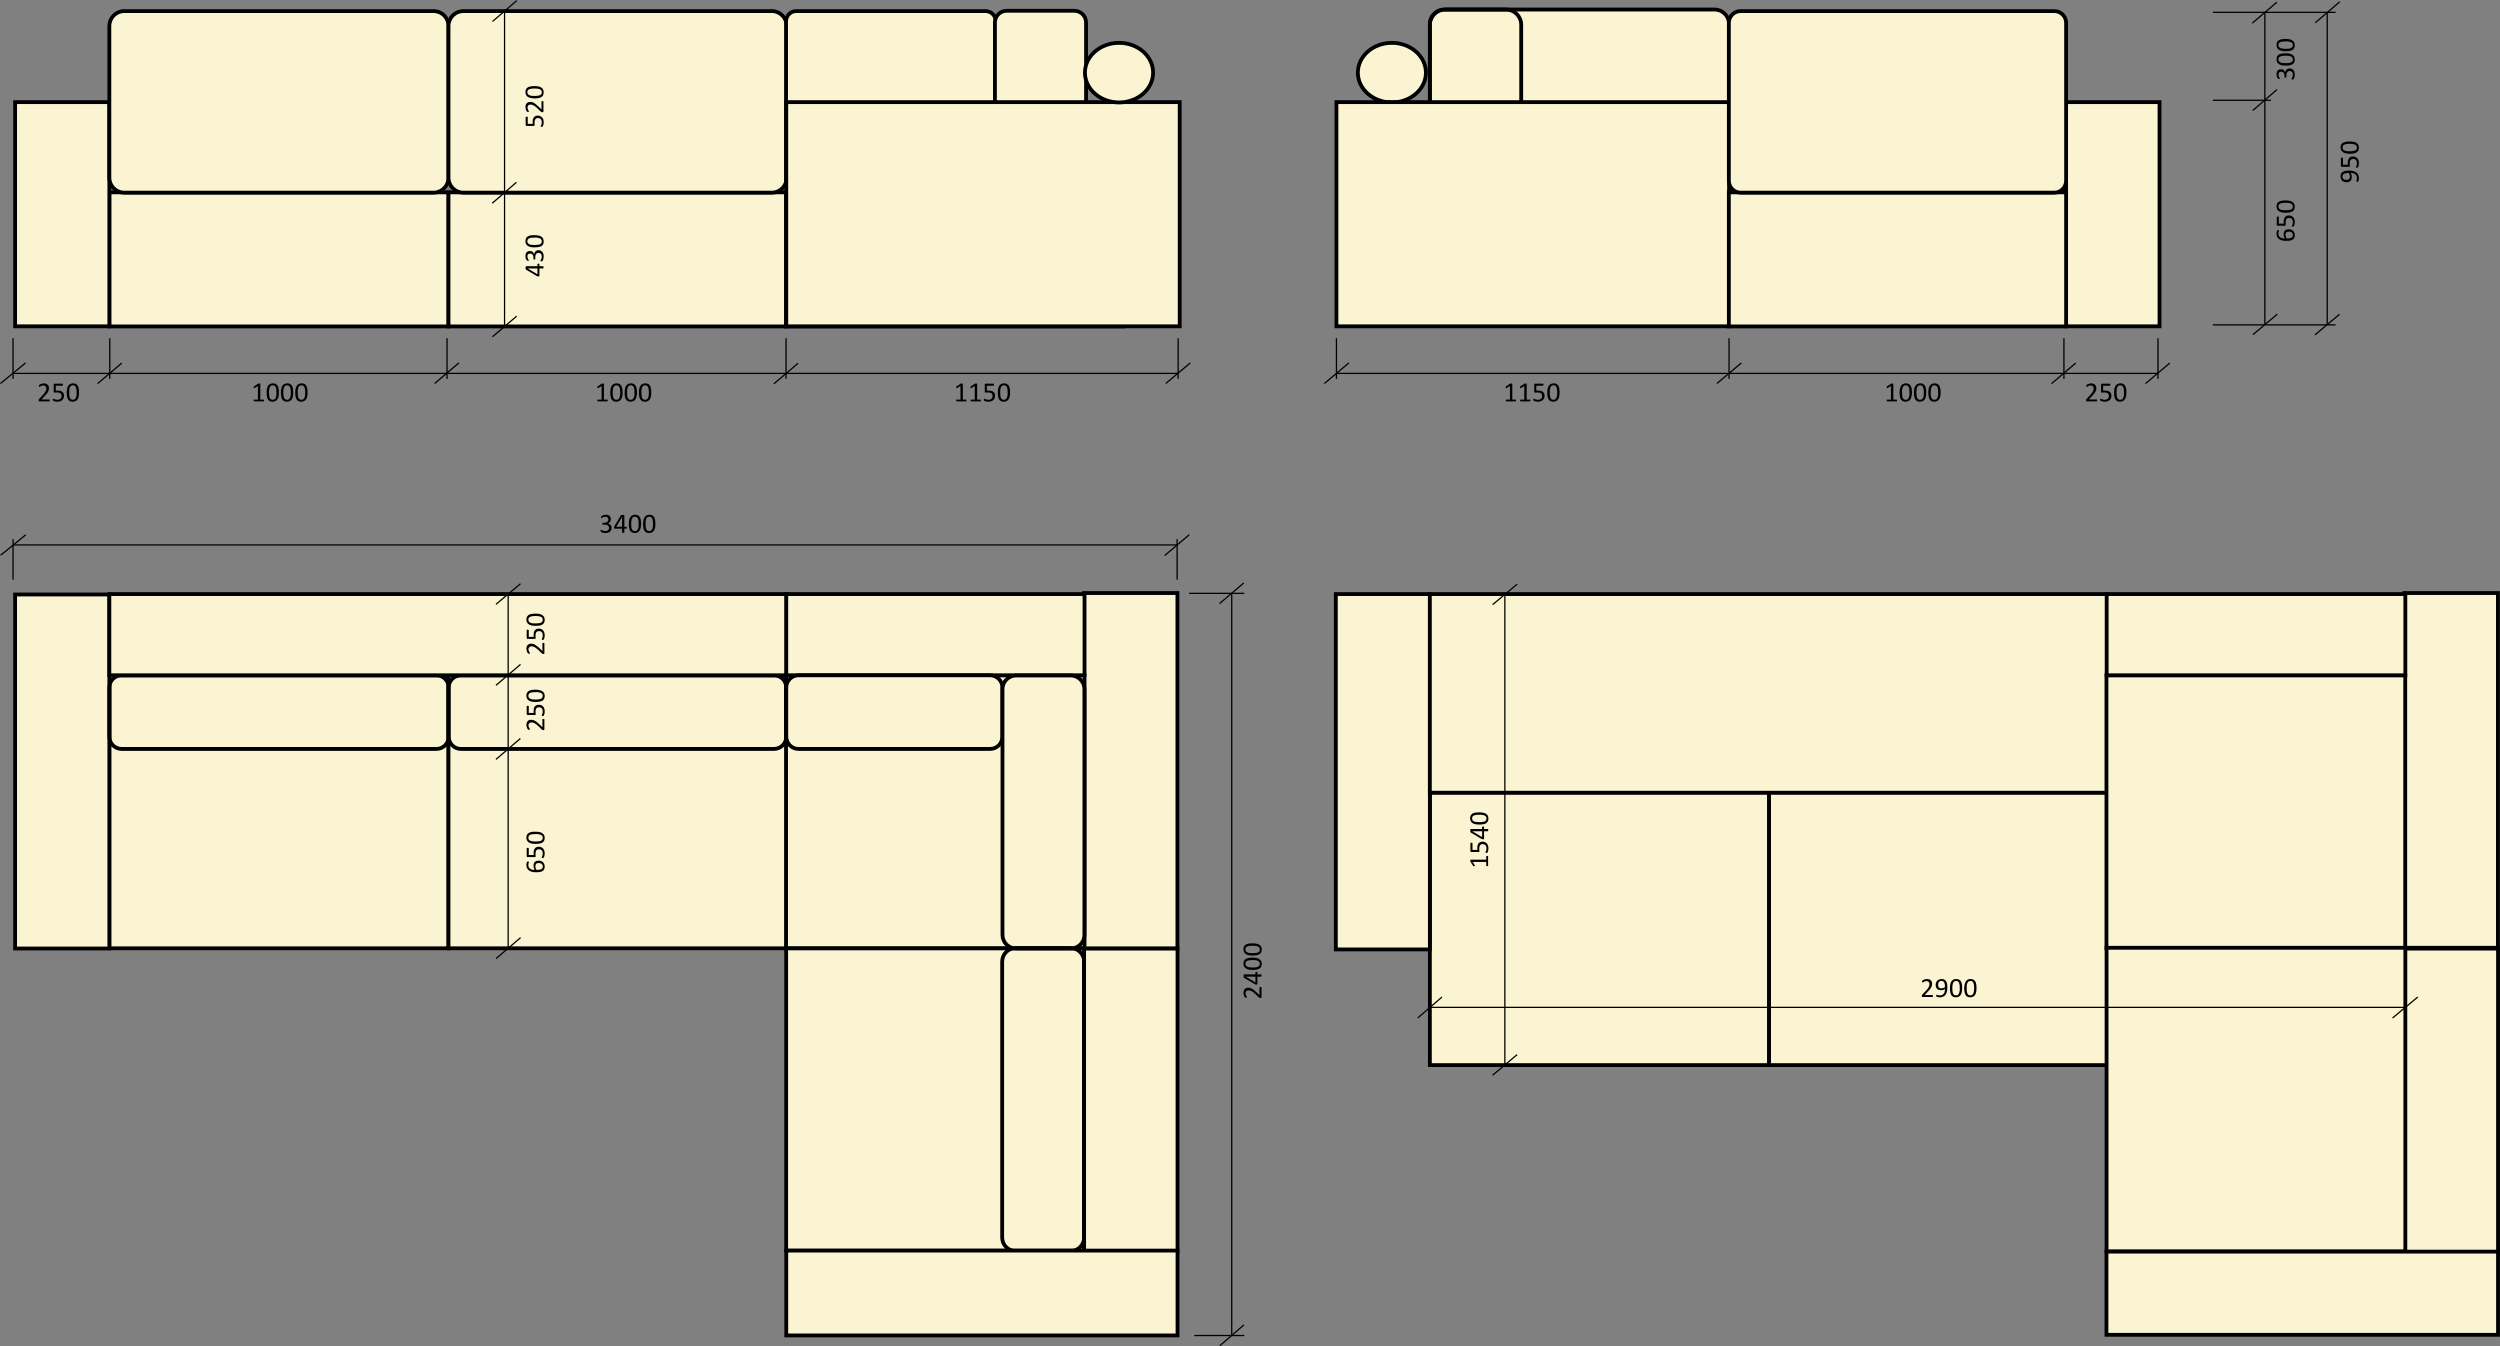
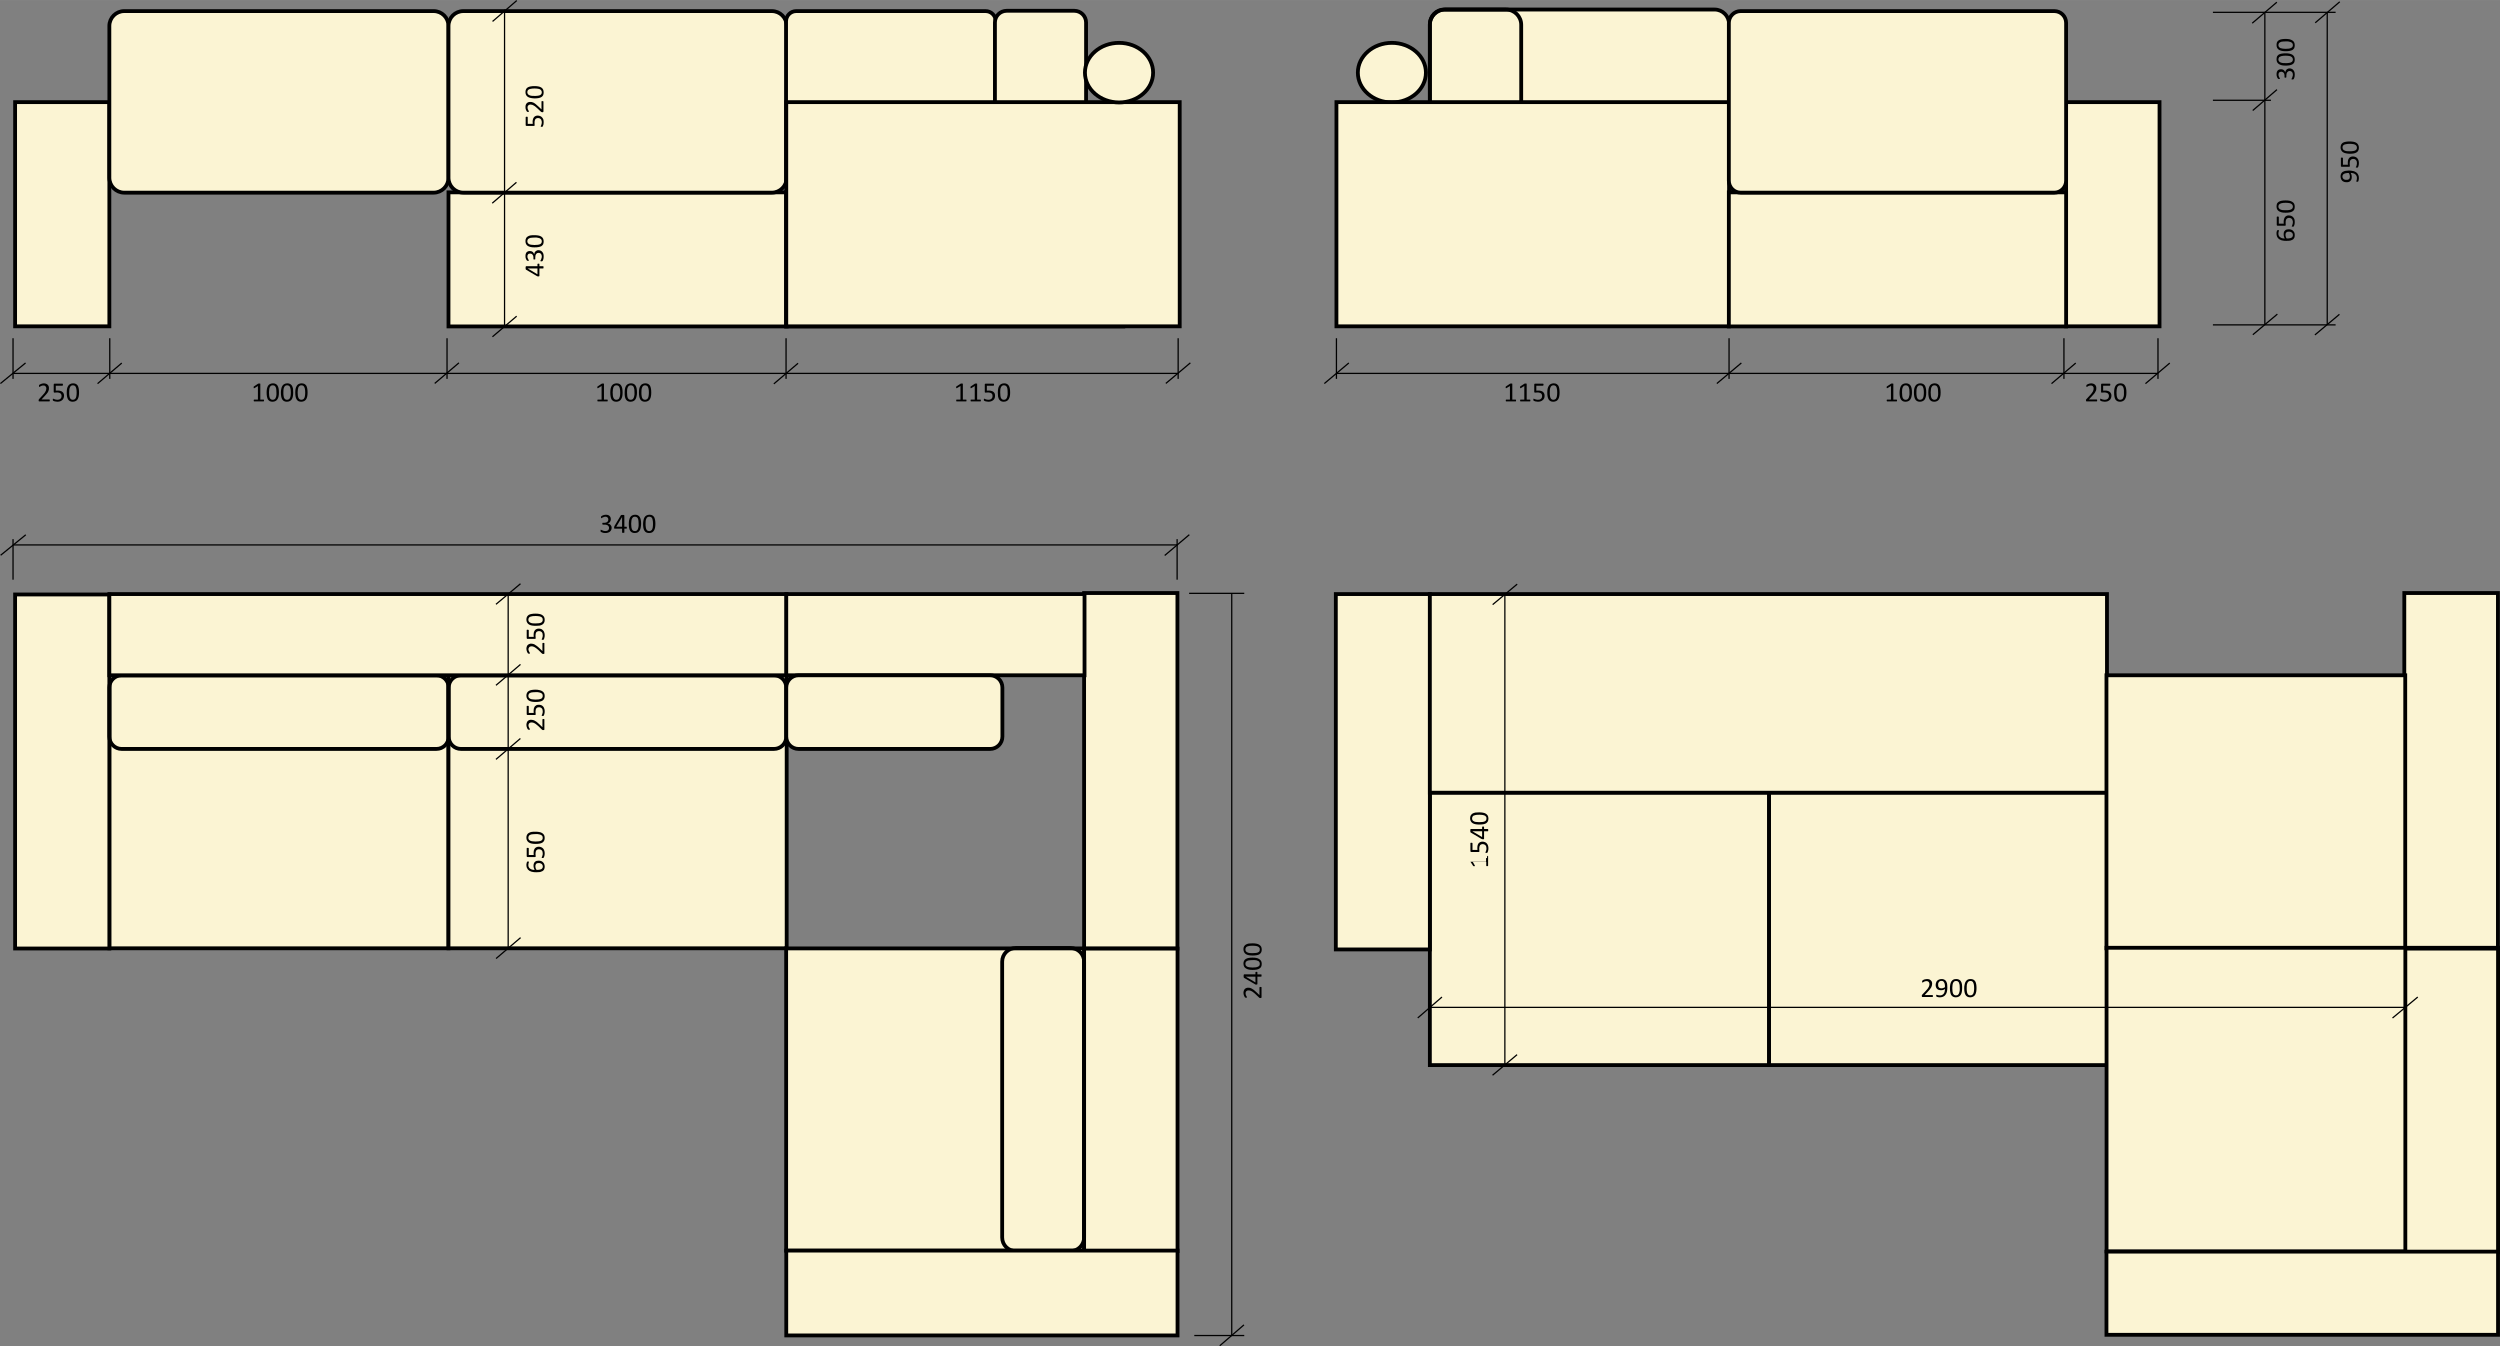
<svg xmlns="http://www.w3.org/2000/svg" xml:space="preserve" width="249.344mm" height="134.268mm" version="1.1" style="shape-rendering:geometricPrecision; text-rendering:geometricPrecision; image-rendering:optimizeQuality; fill-rule:evenodd; clip-rule:evenodd" viewBox="0 0 24165 13012">
  <rect x="0" y="0" width="24165" height="13012" fill="#808080" stroke="none" />
  <defs>
    <style type="text/css"> .str0 {stroke:black;stroke-width:36.924} .str1 {stroke:black;stroke-width:12.308} .fil4 {fill:none} .fil2 {fill:none;fill-rule:nonzero} .fil0 {fill:#FBF4D3} .fil5 {fill:black} .fil3 {fill:white} .fil1 {fill:#FBF4D3;fill-rule:nonzero} </style>
  </defs>
  <g id="Слой_x0020_1">
    <polygon class="fil0 str0" points="13821,10295 17100,10295 17100,7660 13821,7660 " />
    <polygon class="fil0 str0" points="12912,9177 13821,9177 13821,5742 12912,5742 " />
    <polygon class="fil0 str0" points="17100,10295 20367,10295 20367,7660 17100,7660 " />
    <polygon class="fil0 str0" points="23240,9168 24145,9168 24145,5732 23240,5732 " />
    <polygon class="fil0 str0" points="13821,7662 20366,7662 20366,5742 13821,5742 " />
    <polygon class="fil0 str0" points="20361,9166 23249,9166 23249,6527 20361,6527 " />
-     <polygon class="fil0 str0" points="20363,6527 23250,6527 23250,5742 20363,5742 " />
    <polygon class="fil0 str0" points="20362,12096 24146,12096 24146,9161 20362,9161 " />
    <polygon class="fil0 str0" points="23250,12105 24146,12105 24146,9169 23250,9169 " />
    <polygon class="fil0 str0" points="20361,12902 24146,12902 24146,12098 20361,12098 " />
    <path class="fil1 str0" d="M13821 232c0,-77 63,-140 140,-140l2612 0c78,0 140,63 140,140l0 1313c0,77 -62,140 -140,140l-2612 0c-77,0 -140,-63 -140,-140l0 -1313z" />
-     <polygon class="fil1 str0" points="1057,3155 4335,3155 4335,1859 1057,1859 " />
    <polygon class="fil1 str0" points="146,3154 1057,3154 1057,987 146,987 " />
    <path class="fil1 str0" d="M1057 251c0,-80 65,-144 144,-144l2990 0c80,0 144,64 144,144l0 1467c0,79 -64,144 -144,144l-2990 0c-79,0 -144,-65 -144,-144l0 -1467z" />
    <polygon class="fil1 str0" points="4335,3155 7604,3155 7604,1859 4335,1859 " />
    <path class="fil1 str0" d="M4335 251c0,-80 64,-144 144,-144l2981 0c80,0 144,64 144,144l0 1467c0,79 -64,144 -144,144l-2981 0c-80,0 -144,-65 -144,-144l0 -1467z" />
    <polygon class="fil1 str0" points="1057,9166 4335,9166 4335,6527 1057,6527 " />
    <polygon class="fil1 str0" points="146,9168 1057,9168 1057,5746 146,5746 " />
    <path class="fil2 str0" d="M1057 6646c0,-66 54,-119 119,-119l3042 0c66,0 119,53 119,119l0 474c0,66 -53,119 -119,119l-3042 0c-65,0 -119,-53 -119,-119l0 -474z" />
    <polygon class="fil1 str0" points="4335,9166 7604,9166 7604,6527 4335,6527 " />
    <polygon class="fil1 str0" points="10479,9168 11381,9168 11381,5732 10479,5732 " />
    <path class="fil2 str0" d="M4337 6646c0,-66 53,-119 119,-119l3025 0c66,0 119,53 119,119l0 474c0,66 -53,119 -119,119l-3025 0c-66,0 -119,-53 -119,-119l0 -474z" />
    <polygon class="fil1 str0" points="1057,6527 7603,6527 7603,5742 1057,5742 " />
    <path class="fil1 str0" d="M13125 702c0,-159 147,-288 329,-288 181,0 329,129 329,288 0,159 -148,288 -329,288 -182,0 -329,-129 -329,-288z" />
    <path class="fil2 str0" d="M13821 240c0,-82 66,-148 147,-148l589 0c81,0 147,66 147,148l0 1298c0,81 -66,147 -147,147l-589 0c-81,0 -147,-66 -147,-147l0 -1298z" />
    <polygon class="fil3" points="12918,3154 16713,3154 16713,987 12918,987 " />
    <polygon class="fil0 str0" points="12918,3154 16713,3154 16713,987 12918,987 " />
    <line class="fil4 str1" x1="126" y1="3269" x2="126" y2="3662" />
    <line class="fil4 str1" x1="1061" y1="3269" x2="1061" y2="3662" />
    <line class="fil4 str1" x1="4321" y1="3269" x2="4321" y2="3662" />
    <line class="fil4 str1" x1="11388" y1="3269" x2="11388" y2="3662" />
    <line class="fil4 str1" x1="12918" y1="3269" x2="12918" y2="3662" />
    <line class="fil4 str1" x1="16713" y1="3269" x2="16713" y2="3662" />
    <line class="fil4 str1" x1="17230" y1="3146" x2="18406" y2="3146" />
    <line class="fil4 str1" x1="21390" y1="969" x2="21951" y2="969" />
    <line class="fil4 str1" x1="17230" y1="110" x2="18394" y2="110" />
    <line class="fil4 str1" x1="21892" y1="3139" x2="21892" y2="119" />
    <line class="fil4 str1" x1="129" y1="3609" x2="11382" y2="3609" />
    <line class="fil4 str1" x1="4912" y1="9169" x2="4912" y2="5742" />
    <line class="fil4 str1" x1="4877" y1="3163" x2="4877" y2="92" />
    <line class="fil4 str1" x1="14546" y1="10299" x2="14546" y2="5745" />
    <line class="fil4 str1" x1="23238" y1="9737" x2="13822" y2="9737" />
    <line class="fil4 str1" x1="11544" y1="12909" x2="12027" y2="12909" />
    <line class="fil4 str1" x1="11494" y1="5735" x2="12027" y2="5735" />
    <line class="fil4 str1" x1="11906" y1="12909" x2="11906" y2="5732" />
    <line class="fil4 str1" x1="126" y1="5211" x2="126" y2="5603" />
    <line class="fil4 str1" x1="11378" y1="5211" x2="11378" y2="5603" />
    <line class="fil4 str1" x1="129" y1="5267" x2="11379" y2="5267" />
    <line class="fil4 str1" x1="247" y1="3508" x2="4" y2="3707" />
    <line class="fil4 str1" x1="1177" y1="3509" x2="943" y2="3708" />
    <line class="fil4 str1" x1="4436" y1="3507" x2="4202" y2="3706" />
    <line class="fil4 str1" x1="7714" y1="3511" x2="7480" y2="3710" />
    <line class="fil4 str1" x1="11506" y1="3507" x2="11269" y2="3706" />
    <line class="fil4 str1" x1="4994" y1="3056" x2="4760" y2="3255" />
    <line class="fil4 str1" x1="4992" y1="1762" x2="4758" y2="1964" />
    <line class="fil4 str1" x1="4995" y1="5" x2="4761" y2="207" />
    <line class="fil4 str1" x1="22008" y1="21" x2="21770" y2="224" />
    <line class="fil4 str1" x1="22009" y1="866" x2="21775" y2="1068" />
    <line class="fil4 str1" x1="22013" y1="3036" x2="21776" y2="3235" />
    <line class="fil4 str1" x1="12923" y1="3609" x2="20858" y2="3609" />
    <line class="fil4 str1" x1="13038" y1="3508" x2="12801" y2="3707" />
    <line class="fil4 str1" x1="16832" y1="3508" x2="16595" y2="3707" />
    <line class="fil4 str1" x1="11496" y1="5168" x2="11258" y2="5369" />
    <line class="fil4 str1" x1="249" y1="5169" x2="6" y2="5367" />
    <line class="fil4 str1" x1="5032" y1="9063" x2="4795" y2="9265" />
    <line class="fil4 str1" x1="5030" y1="7138" x2="4794" y2="7340" />
    <line class="fil4 str1" x1="5031" y1="6422" x2="4794" y2="6624" />
    <line class="fil4 str1" x1="5031" y1="5642" x2="4794" y2="5841" />
    <line class="fil4 str1" x1="13938" y1="9637" x2="13704" y2="9839" />
    <line class="fil4 str1" x1="23370" y1="9637" x2="23126" y2="9840" />
    <line class="fil4 str1" x1="14664" y1="10194" x2="14427" y2="10393" />
    <line class="fil4 str1" x1="14665" y1="5646" x2="14428" y2="5844" />
    <path class="fil5" d="M2552 3871c0,2 0,3 -1,4 0,1 0,2 -1,3 0,1 -1,1 -1,2 -1,0 -1,0 -2,0l-90 0c0,0 -1,0 -2,0 0,-1 -1,-1 -1,-2 -1,-1 -1,-2 -1,-3 -1,-1 -1,-2 -1,-4 0,-2 0,-3 1,-4 0,-1 0,-2 1,-3 0,-1 1,-1 1,-2 1,0 1,0 2,0l36 0 0 -131 -33 20c-2,1 -3,1 -4,1 -1,0 -2,0 -3,0 0,-1 -1,-2 -1,-3 0,-2 0,-3 0,-5 0,-2 0,-3 0,-4 0,-1 0,-2 0,-3 1,0 1,-1 2,-2 0,0 1,-1 2,-1l39 -26c1,0 1,0 2,0 0,0 1,-1 2,-1 0,0 1,0 2,0 1,0 3,0 4,0 2,0 4,0 6,0 1,0 2,0 3,1 1,0 1,0 2,1 0,0 0,1 0,1l0 152 31 0c1,0 1,0 2,0 1,1 1,1 2,2 0,1 0,2 1,3 0,1 0,2 0,4zm144 -77c0,13 -1,25 -3,36 -2,11 -6,20 -11,28 -5,8 -11,14 -19,18 -7,4 -17,7 -29,7 -10,0 -19,-2 -27,-6 -7,-4 -13,-10 -18,-17 -4,-8 -7,-17 -9,-28 -2,-11 -3,-23 -3,-38 0,-13 1,-25 3,-36 2,-11 6,-20 10,-28 5,-8 11,-14 19,-18 8,-4 18,-7 29,-7 11,0 20,2 27,6 8,4 14,10 18,17 5,8 8,17 10,28 2,11 3,23 3,38zm-24 1c0,-8 0,-16 -1,-23 0,-7 -1,-13 -2,-18 -1,-5 -3,-10 -5,-14 -2,-3 -4,-6 -7,-9 -2,-2 -5,-4 -9,-5 -3,-1 -7,-2 -11,-2 -8,0 -14,2 -19,5 -4,4 -8,9 -11,15 -3,6 -4,14 -5,22 -1,8 -2,17 -2,27 0,13 1,24 2,33 1,9 4,16 6,22 3,5 7,9 12,12 4,3 9,4 16,4 5,0 9,-1 13,-3 4,-1 7,-3 10,-6 2,-3 5,-7 6,-11 2,-4 4,-9 5,-14 1,-5 1,-10 2,-16 0,-6 0,-12 0,-19zm162 -1c0,13 -1,25 -3,36 -2,11 -5,20 -10,28 -5,8 -11,14 -19,18 -8,4 -17,7 -29,7 -11,0 -20,-2 -27,-6 -8,-4 -14,-10 -18,-17 -5,-8 -8,-17 -10,-28 -2,-11 -3,-23 -3,-38 0,-13 1,-25 4,-36 2,-11 5,-20 10,-28 5,-8 11,-14 19,-18 8,-4 17,-7 29,-7 10,0 20,2 27,6 7,4 13,10 18,17 4,8 8,17 10,28 1,11 2,23 2,38zm-23 1c0,-8 0,-16 -1,-23 -1,-7 -1,-13 -3,-18 -1,-5 -2,-10 -4,-14 -2,-3 -4,-6 -7,-9 -3,-2 -6,-4 -9,-5 -4,-1 -8,-2 -12,-2 -7,0 -13,2 -18,5 -5,4 -9,9 -11,15 -3,6 -5,14 -6,22 -1,8 -1,17 -1,27 0,13 0,24 2,33 1,9 3,16 6,22 3,5 7,9 11,12 5,3 10,4 16,4 5,0 10,-1 14,-3 3,-1 7,-3 9,-6 3,-3 5,-7 7,-11 2,-4 3,-9 4,-14 1,-5 2,-10 2,-16 1,-6 1,-12 1,-19zm162 -1c0,13 -1,25 -3,36 -2,11 -6,20 -10,28 -5,8 -12,14 -19,18 -8,4 -18,7 -29,7 -11,0 -20,-2 -28,-6 -7,-4 -13,-10 -17,-17 -5,-8 -8,-17 -10,-28 -2,-11 -3,-23 -3,-38 0,-13 1,-25 3,-36 2,-11 6,-20 11,-28 4,-8 11,-14 18,-18 8,-4 18,-7 29,-7 11,0 20,2 28,6 7,4 13,10 18,17 4,8 7,17 9,28 2,11 3,23 3,38zm-23 1c0,-8 -1,-16 -1,-23 -1,-7 -2,-13 -3,-18 -1,-5 -3,-10 -5,-14 -2,-3 -4,-6 -7,-9 -2,-2 -5,-4 -9,-5 -3,-1 -7,-2 -11,-2 -8,0 -14,2 -18,5 -5,4 -9,9 -12,15 -2,6 -4,14 -5,22 -1,8 -2,17 -2,27 0,13 1,24 2,33 2,9 4,16 7,22 3,5 6,9 11,12 4,3 10,4 16,4 5,0 9,-1 13,-3 4,-1 7,-3 10,-6 3,-3 5,-7 7,-11 1,-4 3,-9 4,-14 1,-5 2,-10 2,-16 0,-6 1,-12 1,-19z" />
    <path class="fil5" d="M5874 3871c0,2 0,3 0,4 -1,1 -1,2 -1,3 -1,1 -1,1 -2,2 -1,0 -1,0 -2,0l-90 0c0,0 -1,0 -1,0 -1,-1 -1,-1 -2,-2 0,-1 -1,-2 -1,-3 0,-1 -1,-2 -1,-4 0,-2 1,-3 1,-4 0,-1 0,-2 1,-3 0,-1 1,-1 1,-2 1,0 2,0 2,0l36 0 0 -131 -33 20c-2,1 -3,1 -4,1 -1,0 -2,0 -3,0 0,-1 -1,-2 -1,-3 0,-2 0,-3 0,-5 0,-2 0,-3 0,-4 0,-1 0,-2 1,-3 0,0 0,-1 1,-2 0,0 1,-1 2,-1l39 -26c1,0 1,0 2,0 0,0 1,-1 2,-1 0,0 1,0 2,0 1,0 3,0 4,0 3,0 4,0 6,0 1,0 2,0 3,1 1,0 1,0 2,1 0,0 0,1 0,1l0 152 31 0c1,0 2,0 2,0 1,1 1,1 2,2 0,1 0,2 1,3 0,1 0,2 0,4zm144 -77c0,13 -1,25 -3,36 -2,11 -6,20 -11,28 -4,8 -11,14 -19,18 -7,4 -17,7 -28,7 -11,0 -20,-2 -28,-6 -7,-4 -13,-10 -18,-17 -4,-8 -7,-17 -9,-28 -2,-11 -3,-23 -3,-38 0,-13 1,-25 3,-36 2,-11 6,-20 10,-28 5,-8 12,-14 19,-18 8,-4 18,-7 29,-7 11,0 20,2 28,6 7,4 13,10 17,17 5,8 8,17 10,28 2,11 3,23 3,38zm-23 1c0,-8 -1,-16 -1,-23 -1,-7 -2,-13 -3,-18 -1,-5 -3,-10 -5,-14 -2,-3 -4,-6 -7,-9 -2,-2 -5,-4 -9,-5 -3,-1 -7,-2 -11,-2 -8,0 -14,2 -19,5 -4,4 -8,9 -11,15 -2,6 -4,14 -5,22 -1,8 -2,17 -2,27 0,13 1,24 2,33 2,9 4,16 7,22 2,5 6,9 11,12 4,3 10,4 16,4 5,0 9,-1 13,-3 4,-1 7,-3 10,-6 2,-3 5,-7 6,-11 2,-4 4,-9 5,-14 1,-5 2,-10 2,-16 0,-6 1,-12 1,-19zm162 -1c0,13 -1,25 -4,36 -2,11 -5,20 -10,28 -5,8 -11,14 -19,18 -8,4 -17,7 -29,7 -11,0 -20,-2 -27,-6 -8,-4 -13,-10 -18,-17 -5,-8 -8,-17 -10,-28 -2,-11 -2,-23 -2,-38 0,-13 1,-25 3,-36 2,-11 5,-20 10,-28 5,-8 11,-14 19,-18 8,-4 17,-7 29,-7 11,0 20,2 27,6 8,4 14,10 18,17 5,8 8,17 10,28 2,11 3,23 3,38zm-24 1c0,-8 0,-16 -1,-23 0,-7 -1,-13 -3,-18 -1,-5 -2,-10 -4,-14 -2,-3 -4,-6 -7,-9 -3,-2 -6,-4 -9,-5 -4,-1 -7,-2 -12,-2 -7,0 -13,2 -18,5 -5,4 -8,9 -11,15 -3,6 -5,14 -6,22 -1,8 -1,17 -1,27 0,13 1,24 2,33 1,9 3,16 6,22 3,5 7,9 11,12 5,3 10,4 17,4 5,0 9,-1 13,-3 3,-1 7,-3 9,-6 3,-3 5,-7 7,-11 2,-4 3,-9 4,-14 1,-5 2,-10 3,-16 0,-6 0,-12 0,-19zm162 -1c0,13 -1,25 -3,36 -2,11 -5,20 -10,28 -5,8 -11,14 -19,18 -8,4 -18,7 -29,7 -11,0 -20,-2 -27,-6 -8,-4 -14,-10 -18,-17 -5,-8 -8,-17 -10,-28 -2,-11 -3,-23 -3,-38 0,-13 1,-25 3,-36 2,-11 6,-20 11,-28 4,-8 11,-14 19,-18 7,-4 17,-7 28,-7 11,0 20,2 28,6 7,4 13,10 18,17 4,8 7,17 9,28 2,11 3,23 3,38zm-23 1c0,-8 -1,-16 -1,-23 -1,-7 -2,-13 -3,-18 -1,-5 -3,-10 -5,-14 -1,-3 -4,-6 -6,-9 -3,-2 -6,-4 -10,-5 -3,-1 -7,-2 -11,-2 -8,0 -14,2 -18,5 -5,4 -9,9 -11,15 -3,6 -5,14 -6,22 -1,8 -1,17 -1,27 0,13 0,24 2,33 1,9 3,16 6,22 3,5 6,9 11,12 4,3 10,4 16,4 5,0 10,-1 13,-3 4,-1 7,-3 10,-6 3,-3 5,-7 7,-11 1,-4 3,-9 4,-14 1,-5 2,-10 2,-16 1,-6 1,-12 1,-19z" />
    <path class="fil5" d="M481 3870c0,2 0,3 0,4 0,2 -1,3 -1,4 0,0 -1,1 -2,1 0,1 -1,1 -2,1l-95 0c-1,0 -2,0 -3,0 -1,-1 -2,-1 -3,-2 0,-1 -1,-2 -1,-3 0,-1 -1,-3 -1,-5 0,-2 1,-3 1,-5 0,-1 0,-2 1,-3 0,-1 1,-2 1,-3 1,-1 2,-2 3,-3l33 -36c8,-8 14,-15 19,-22 4,-6 8,-12 10,-17 3,-6 5,-11 5,-15 1,-4 2,-8 2,-12 0,-4 -1,-8 -2,-11 -1,-3 -3,-6 -6,-9 -2,-3 -5,-5 -8,-6 -4,-2 -8,-2 -13,-2 -5,0 -10,0 -14,2 -5,1 -8,3 -12,5 -3,2 -5,3 -8,5 -2,1 -3,2 -5,2 0,0 -1,0 -1,-1 -1,0 -1,0 -1,-1 -1,-1 -1,-2 -1,-3 0,-2 0,-3 0,-5 0,-2 0,-3 0,-4 0,-1 0,-2 0,-2 0,-1 1,-2 1,-2 0,-1 1,-2 2,-3 1,0 3,-2 6,-3 2,-2 6,-4 10,-5 4,-2 8,-3 13,-4 4,-1 9,-2 15,-2 8,0 15,2 21,4 7,2 12,6 16,10 4,4 7,8 9,14 2,5 3,11 3,17 0,6 0,11 -1,17 -1,5 -3,11 -6,17 -3,7 -8,14 -14,21 -6,8 -14,17 -24,27l-27 29 75 0c1,0 1,0 2,0 1,1 1,1 2,2 0,1 1,2 1,3 0,1 0,3 0,4zm138 -45c0,9 -2,17 -5,24 -3,8 -7,14 -13,18 -5,5 -12,9 -20,12 -8,2 -17,4 -26,4 -6,0 -11,-1 -15,-2 -5,0 -9,-1 -13,-2 -4,-1 -7,-3 -9,-4 -3,-1 -4,-1 -5,-2 -1,-1 -1,-1 -1,-2 -1,0 -1,-1 -1,-2 0,-1 0,-1 -1,-3 0,-1 0,-2 0,-4 0,-1 0,-3 1,-4 0,-1 0,-2 0,-3 1,0 1,-1 2,-1 0,-1 1,-1 1,-1 1,0 2,1 4,2 2,1 5,2 8,3 3,2 7,3 12,4 4,1 10,2 16,2 6,0 11,-1 16,-2 5,-2 10,-4 13,-7 4,-3 7,-7 9,-11 2,-5 3,-11 3,-17 0,-6 -1,-10 -3,-15 -2,-4 -4,-7 -8,-10 -3,-3 -8,-5 -13,-6 -6,-2 -12,-3 -20,-3 -6,0 -10,1 -14,1 -4,1 -8,1 -11,1 -2,0 -4,-1 -5,-2 -1,-1 -2,-3 -2,-6l0 -70c0,-3 1,-6 2,-7 2,-1 4,-2 6,-2l76 0c1,0 2,0 2,1 1,0 2,1 2,1 0,1 1,2 1,3 0,2 0,3 0,5 0,3 0,5 -1,7 -1,2 -2,3 -4,3l-64 0 0 48c3,0 6,-1 10,-1 3,0 7,0 11,0 10,0 18,1 26,4 7,2 13,5 18,10 5,4 9,9 11,15 3,6 4,13 4,21zm145 -31c0,13 -1,25 -3,36 -2,11 -6,20 -10,28 -5,8 -11,14 -19,18 -8,4 -18,7 -29,7 -11,0 -20,-2 -27,-6 -8,-4 -14,-10 -18,-17 -5,-8 -8,-17 -10,-28 -2,-11 -3,-23 -3,-38 0,-13 1,-25 3,-36 2,-11 6,-20 11,-28 4,-8 11,-14 19,-18 7,-4 17,-7 28,-7 11,0 20,2 28,6 7,4 13,10 18,17 4,8 7,17 9,28 2,11 3,23 3,38zm-23 1c0,-8 -1,-16 -1,-23 -1,-7 -2,-13 -3,-18 -1,-5 -3,-10 -5,-14 -1,-3 -4,-6 -6,-9 -3,-2 -6,-4 -10,-5 -3,-1 -7,-2 -11,-2 -8,0 -14,2 -18,5 -5,4 -9,9 -11,15 -3,6 -5,14 -6,22 -1,8 -1,17 -1,27 0,13 0,24 2,33 1,9 3,16 6,22 3,5 6,9 11,12 4,3 10,4 16,4 5,0 9,-1 13,-3 4,-1 7,-3 10,-6 3,-3 5,-7 7,-11 1,-4 3,-9 4,-14 1,-5 2,-10 2,-16 1,-6 1,-12 1,-19z" />
    <path class="fil5" d="M5204 2548c3,0 5,1 7,1 2,1 3,3 3,4l0 20 36 0c0,0 1,0 1,0 1,0 1,1 2,2 0,1 0,2 0,3 1,2 1,4 1,6 0,2 0,4 -1,5 0,2 0,3 0,4 -1,0 -1,1 -2,1 0,1 -1,1 -1,1l-36 0 0 71c0,1 -1,1 -1,2 0,1 -1,2 -1,2 -1,1 -2,1 -3,1 -2,1 -3,1 -6,1 -1,0 -3,0 -4,-1 -1,0 -3,0 -4,0 -1,0 -2,-1 -3,-1 -1,-1 -2,-1 -3,-2l-104 -61c-1,-1 -2,-2 -2,-2 -1,-1 -1,-2 -2,-4 0,-1 0,-3 0,-5 0,-2 -1,-4 -1,-6 0,-3 1,-6 1,-8 0,-2 0,-4 1,-5 0,-2 1,-3 1,-3 1,-1 1,-1 2,-1l110 0 0 -20c0,-1 0,-3 2,-3 2,-1 4,-2 7,-2zm-103 47l0 0 94 56 0 -56 -94 0zm103 -177c8,0 15,2 21,4 6,3 12,7 16,12 5,5 8,12 11,19 2,8 3,16 3,25 0,6 0,12 -1,17 -1,5 -2,9 -3,13 -2,4 -3,7 -4,10 -2,2 -3,4 -3,4 -1,1 -1,2 -2,2 -1,0 -1,1 -2,1 -1,0 -2,0 -4,1 -1,0 -2,0 -4,0 -4,0 -6,-1 -7,-1 -1,-1 -2,-2 -2,-3 0,-1 1,-2 2,-5 2,-2 3,-5 5,-9 2,-3 3,-8 4,-12 2,-5 3,-11 3,-17 0,-6 -1,-11 -3,-15 -1,-5 -3,-8 -6,-11 -3,-3 -6,-6 -10,-7 -4,-2 -8,-2 -12,-2 -5,0 -9,1 -13,2 -4,2 -7,5 -10,9 -3,3 -5,8 -7,13 -1,6 -2,12 -2,19l0 16c0,1 0,1 0,2 -1,1 -1,1 -2,2 -1,0 -2,1 -3,1 -1,0 -2,0 -4,0 -2,0 -3,0 -4,0 -2,0 -2,-1 -3,-1 -1,-1 -1,-1 -2,-2 0,0 0,-1 0,-2l0 -15c0,-6 -1,-11 -2,-16 -2,-4 -4,-8 -7,-11 -3,-4 -6,-6 -10,-8 -4,-2 -8,-2 -13,-2 -4,0 -7,0 -10,1 -4,1 -6,3 -9,5 -2,3 -4,6 -5,9 -2,4 -2,8 -2,13 0,5 0,9 2,14 1,4 3,8 5,11 2,4 3,6 5,9 1,2 2,3 2,4 0,1 0,1 0,2 0,0 -1,1 -1,1 -1,0 -2,1 -3,1 -1,0 -3,0 -5,0 -1,0 -2,0 -3,0 -1,0 -2,0 -3,-1 -1,0 -2,0 -2,-1 -1,0 -2,-1 -2,-1 -1,-1 -2,-3 -4,-6 -2,-2 -3,-5 -5,-9 -1,-4 -3,-8 -4,-13 -1,-5 -1,-10 -1,-16 0,-8 1,-15 3,-21 2,-6 5,-11 8,-15 4,-4 9,-7 14,-9 5,-2 11,-3 17,-3 5,0 10,1 15,2 5,2 9,4 12,6 4,3 7,7 9,11 3,4 5,8 6,13l0 0c1,-6 2,-11 4,-16 3,-5 6,-9 9,-13 4,-3 8,-6 13,-8 4,-2 9,-3 15,-3zm-37 -145c13,0 25,1 36,3 11,2 20,5 28,10 8,5 14,11 18,19 4,8 6,17 6,29 0,10 -2,20 -5,27 -4,7 -10,13 -17,18 -8,4 -17,7 -28,9 -11,2 -23,3 -38,3 -13,0 -25,-1 -36,-3 -10,-2 -20,-6 -28,-10 -7,-5 -14,-11 -18,-19 -4,-8 -6,-17 -6,-29 0,-11 2,-20 6,-27 3,-8 9,-14 17,-18 7,-5 16,-8 27,-10 11,-2 24,-2 38,-2zm1 23c-8,0 -16,0 -23,1 -7,0 -13,1 -18,2 -5,2 -10,3 -13,5 -4,2 -7,4 -10,7 -2,3 -4,6 -5,9 -1,3 -2,7 -2,12 0,7 2,13 6,18 3,4 8,8 14,11 7,3 14,4 22,5 8,1 17,2 27,2 13,0 24,-1 33,-2 9,-1 16,-4 22,-6 5,-3 9,-7 12,-11 2,-5 4,-10 4,-17 0,-5 -1,-9 -3,-13 -1,-4 -4,-7 -7,-9 -2,-3 -6,-5 -10,-7 -4,-2 -9,-3 -14,-4 -5,-1 -10,-2 -16,-3 -6,0 -12,0 -19,0z" />
    <path class="fil5" d="M5198 1117c9,0 17,2 24,5 7,3 13,7 18,13 5,6 9,12 12,20 2,8 3,17 3,26 0,6 0,11 -1,15 0,5 -1,9 -3,13 -1,4 -2,7 -3,9 -1,3 -2,4 -2,5 -1,1 -1,1 -2,1 -1,1 -1,1 -2,1 -1,0 -2,0 -3,0 -1,1 -2,1 -4,1 -1,0 -3,0 -4,-1 -1,0 -2,0 -3,0 -1,-1 -1,-1 -1,-2 -1,0 -1,-1 -1,-1 0,-1 1,-3 2,-4 1,-2 2,-5 3,-8 1,-3 3,-7 4,-12 1,-4 2,-10 2,-16 0,-6 -1,-11 -3,-16 -1,-5 -3,-10 -6,-13 -3,-4 -7,-7 -12,-9 -4,-2 -10,-3 -16,-3 -6,0 -10,1 -15,3 -4,2 -7,4 -10,8 -3,3 -5,8 -6,14 -2,5 -2,12 -2,19 0,6 0,10 0,14 1,4 1,8 1,11 0,2 0,4 -2,5 -1,1 -3,2 -6,2l-70 0c-3,0 -5,-1 -7,-2 -1,-2 -2,-4 -2,-6l0 -76c0,-1 0,-2 1,-2 0,-1 1,-1 2,-2 0,0 1,-1 3,-1 1,0 2,0 4,0 3,0 6,0 8,1 1,1 2,2 2,4l0 64 48 0c0,-3 0,-6 0,-10 -1,-3 -1,-7 -1,-11 0,-10 2,-18 4,-25 2,-8 6,-14 10,-19 4,-5 9,-8 15,-11 7,-3 13,-4 21,-4zm45 -140c2,0 3,0 4,0 2,1 3,1 3,1 1,1 2,1 2,2 1,1 1,1 1,2l0 95c0,1 0,2 -1,3 0,1 0,2 -1,2 -1,1 -2,2 -3,2 -1,0 -3,0 -5,0 -2,0 -3,0 -5,0 -1,0 -2,0 -3,-1 -1,0 -2,-1 -3,-1 -1,-1 -2,-2 -4,-3l-35 -33c-8,-8 -15,-14 -22,-19 -6,-4 -12,-8 -17,-10 -6,-3 -10,-5 -15,-5 -4,-1 -8,-2 -12,-2 -4,0 -7,1 -11,2 -3,2 -6,3 -9,6 -2,2 -4,5 -6,8 -1,4 -2,8 -2,13 0,5 1,10 2,14 2,4 3,8 5,11 2,4 3,6 5,9 1,2 2,3 2,4 0,1 0,2 0,2 -1,1 -1,1 -2,1 -1,1 -2,1 -3,1 -2,0 -3,0 -5,0 -1,0 -2,0 -3,0 -1,0 -2,0 -3,0 -1,-1 -1,-1 -2,-1 -1,-1 -1,-1 -2,-2 -1,-1 -2,-3 -4,-6 -2,-2 -3,-6 -5,-10 -1,-4 -3,-8 -4,-13 -1,-4 -1,-9 -1,-15 0,-8 1,-15 3,-21 3,-7 6,-12 10,-16 4,-4 9,-7 14,-9 5,-2 11,-3 17,-3 6,0 11,0 17,1 5,1 11,3 17,6 7,4 14,8 21,14 8,6 17,14 27,24l29 27 0 -75c0,-1 0,-1 0,-2 1,-1 1,-1 2,-2 1,0 2,0 3,-1 1,0 2,0 4,0zm-76 -145c13,0 25,1 36,3 11,2 20,5 28,10 8,5 14,11 18,19 4,8 6,18 6,29 0,11 -2,20 -5,27 -4,8 -10,14 -17,18 -8,5 -17,8 -28,10 -11,2 -23,3 -38,3 -13,0 -25,-2 -36,-4 -10,-2 -20,-5 -28,-10 -7,-5 -14,-11 -18,-19 -4,-8 -6,-17 -6,-28 0,-11 2,-20 6,-28 3,-7 9,-13 17,-18 7,-4 16,-7 27,-9 11,-2 24,-3 38,-3zm1 23c-8,0 -16,0 -23,1 -7,1 -13,2 -18,3 -5,1 -10,3 -13,4 -4,2 -7,5 -10,7 -2,3 -4,6 -5,9 -1,4 -2,8 -2,12 0,7 2,13 6,18 3,5 8,9 14,11 7,3 14,5 22,6 8,1 17,1 27,1 13,0 24,0 33,-2 9,-1 16,-3 22,-6 5,-3 9,-7 12,-11 2,-5 4,-10 4,-16 0,-5 -1,-10 -3,-13 -1,-4 -4,-7 -7,-10 -2,-3 -6,-5 -10,-7 -4,-2 -9,-3 -14,-4 -5,-1 -10,-2 -16,-2 -6,-1 -12,-1 -19,-1z" />
    <path class="fil5" d="M22123 2216c8,0 15,1 22,3 7,2 13,6 19,11 5,5 9,11 13,18 3,7 4,16 4,26 0,7 -1,13 -2,19 -2,5 -5,10 -8,14 -3,4 -7,8 -12,10 -5,3 -10,5 -16,7 -6,1 -13,3 -20,3 -7,1 -15,1 -24,1 -7,0 -14,0 -22,-1 -7,-1 -15,-2 -22,-4 -7,-2 -13,-5 -19,-8 -6,-4 -12,-8 -16,-13 -5,-6 -9,-12 -11,-19 -3,-8 -4,-16 -4,-26 0,-3 0,-7 0,-10 1,-3 1,-6 2,-9 1,-3 1,-5 2,-7 1,-2 2,-4 2,-4 1,-1 1,-1 2,-2 0,0 1,0 2,0 0,0 1,-1 2,-1 1,0 2,0 3,0 2,0 3,0 4,0 1,0 2,0 3,1 1,0 1,0 1,1 1,0 1,1 1,2 0,1 0,2 -1,4 -1,2 -1,4 -2,6 -1,2 -1,5 -2,9 -1,3 -1,7 -1,12 0,8 2,15 5,21 3,6 8,10 14,14 5,4 12,7 19,9 8,1 16,2 24,3 -2,-3 -3,-5 -4,-8 -2,-3 -3,-6 -4,-9 -1,-4 -2,-7 -2,-11 -1,-4 -1,-8 -1,-12 0,-10 1,-18 3,-24 3,-6 6,-11 11,-15 4,-4 10,-7 16,-9 6,-1 12,-2 19,-2zm2 23c-5,0 -9,0 -14,1 -4,1 -7,3 -10,5 -3,3 -5,6 -7,10 -2,4 -2,9 -2,15 0,3 0,6 0,9 1,4 2,7 3,10 1,3 2,6 3,9 2,2 3,5 5,7 11,0 21,0 28,-2 8,-1 14,-3 19,-6 5,-3 8,-6 10,-11 2,-4 3,-9 3,-14 0,-6 -1,-11 -3,-15 -2,-4 -5,-8 -9,-10 -3,-3 -7,-5 -12,-6 -4,-2 -9,-2 -14,-2zm-1 -157c9,0 17,2 24,5 7,3 13,7 18,13 5,6 9,12 12,20 2,8 3,17 3,26 0,6 0,11 -1,15 -1,5 -1,9 -3,13 -1,4 -2,7 -3,9 -1,3 -2,4 -2,5 -1,1 -2,1 -2,1 -1,1 -1,1 -2,1 -1,0 -2,0 -3,0 -1,1 -2,1 -4,1 -1,0 -3,0 -4,-1 -1,0 -2,0 -3,0 -1,-1 -1,-1 -2,-2 0,0 0,-1 0,-1 0,-1 0,-3 2,-4 1,-2 2,-5 3,-8 1,-3 3,-7 4,-12 1,-4 2,-10 2,-16 0,-6 -1,-11 -3,-16 -1,-5 -3,-10 -6,-13 -3,-4 -7,-7 -12,-9 -4,-2 -10,-3 -16,-3 -6,0 -11,1 -15,3 -4,2 -7,4 -10,8 -3,3 -5,8 -6,13 -2,6 -2,13 -2,20 0,6 0,10 0,14 1,4 1,8 1,11 0,2 0,4 -2,5 -1,1 -3,2 -6,2l-70 0c-3,0 -5,-1 -7,-2 -1,-2 -2,-4 -2,-6l0 -76c0,-1 0,-2 1,-2 0,-1 1,-1 2,-2 0,0 1,-1 3,-1 1,0 2,0 4,0 3,0 6,0 7,1 2,1 3,2 3,4l0 64 48 0c0,-3 0,-6 -1,-10 0,-3 0,-7 0,-11 0,-10 2,-18 4,-25 2,-8 6,-14 10,-19 4,-5 9,-8 15,-11 6,-3 13,-4 21,-4zm-31 -145c13,0 25,1 36,3 11,2 20,6 28,11 8,4 14,11 18,18 4,8 6,18 6,29 0,11 -2,20 -5,27 -4,8 -10,14 -17,18 -8,5 -17,8 -28,10 -11,2 -23,3 -38,3 -13,0 -25,-1 -36,-3 -10,-3 -20,-6 -28,-11 -8,-5 -14,-11 -18,-19 -4,-7 -6,-17 -6,-28 0,-11 2,-20 5,-28 4,-7 10,-13 17,-17 8,-5 17,-8 28,-10 11,-2 24,-3 38,-3zm1 23c-8,0 -16,1 -23,1 -7,1 -13,2 -18,3 -5,1 -10,3 -13,5 -4,2 -7,4 -10,7 -2,2 -4,5 -5,9 -1,3 -2,7 -2,11 0,8 2,14 6,18 3,5 8,9 14,11 7,3 14,5 22,6 8,1 17,1 27,1 13,0 24,0 33,-2 9,-1 16,-3 21,-6 6,-3 10,-6 13,-11 2,-4 4,-10 4,-16 0,-5 -1,-9 -3,-13 -1,-4 -4,-7 -7,-10 -3,-3 -6,-5 -10,-7 -4,-1 -9,-3 -14,-4 -5,-1 -11,-2 -16,-2 -6,0 -12,-1 -19,-1z" />
    <line class="fil4 str1" x1="22495" y1="3138" x2="22495" y2="119" />
    <line class="fil4 str1" x1="22613" y1="3038" x2="22376" y2="3237" />
    <line class="fil4 str1" x1="22616" y1="17" x2="22379" y2="220" />
    <path class="fil5" d="M22130 661c8,0 15,1 21,4 6,3 12,6 16,12 5,5 8,11 11,19 2,7 3,16 3,25 0,6 0,11 -1,16 -1,5 -2,10 -3,13 -2,4 -3,8 -4,10 -2,3 -3,4 -3,5 -1,1 -2,1 -2,1 -1,1 -2,1 -2,1 -1,1 -2,1 -4,1 -1,0 -3,0 -4,0 -4,0 -6,0 -7,-1 -1,0 -2,-1 -2,-2 0,-1 1,-3 2,-5 2,-2 3,-5 5,-9 1,-4 3,-8 4,-13 2,-5 3,-10 3,-16 0,-6 -1,-11 -3,-16 -1,-4 -3,-8 -6,-11 -3,-3 -6,-5 -10,-7 -4,-1 -8,-2 -12,-2 -5,0 -9,1 -13,3 -4,2 -7,5 -10,8 -3,4 -5,8 -7,14 -1,5 -2,11 -2,18l0 16c0,1 0,2 -1,2 0,1 0,2 -1,2 -1,1 -2,1 -3,1 -1,1 -2,1 -4,1 -2,0 -3,0 -5,-1 -1,0 -2,0 -2,-1 -1,0 -1,-1 -2,-1 0,-1 0,-2 0,-2l0 -15c0,-6 -1,-12 -2,-16 -2,-5 -4,-9 -7,-12 -3,-3 -6,-6 -10,-7 -4,-2 -8,-3 -13,-3 -4,0 -7,1 -10,2 -4,1 -6,3 -9,5 -2,2 -4,5 -5,9 -2,3 -2,7 -2,12 0,5 0,10 2,14 1,5 3,8 5,12 2,3 3,6 5,8 1,2 2,4 2,5 0,0 0,1 0,1 0,1 -1,1 -2,2 0,0 -1,0 -2,0 -1,0 -3,0 -5,0 -1,0 -3,0 -4,0 -1,0 -1,0 -2,0 -1,0 -2,-1 -2,-1 -1,-1 -2,-1 -2,-2 -1,-1 -2,-2 -4,-5 -2,-3 -3,-6 -5,-10 -1,-3 -3,-8 -4,-13 -1,-4 -1,-10 -1,-15 0,-8 1,-15 3,-21 2,-6 5,-11 8,-15 4,-4 9,-7 14,-9 5,-2 11,-3 17,-3 5,0 10,0 15,2 5,1 9,3 12,6 4,3 7,6 9,10 3,4 5,9 6,14l0 0c1,-6 2,-12 4,-16 3,-5 6,-10 9,-13 4,-4 8,-6 13,-8 4,-2 9,-3 15,-3zm-37 -146c13,0 25,1 36,3 11,2 20,6 28,10 8,5 14,12 18,19 4,8 6,18 6,29 0,11 -2,20 -5,27 -4,8 -10,14 -17,18 -8,5 -17,8 -28,10 -11,2 -23,3 -38,3 -13,0 -25,-1 -36,-3 -10,-3 -20,-6 -28,-11 -8,-5 -14,-11 -18,-19 -4,-7 -6,-17 -6,-28 0,-11 2,-20 5,-28 4,-7 10,-13 17,-18 8,-4 17,-7 28,-9 11,-2 24,-3 38,-3zm1 23c-8,0 -16,1 -23,1 -7,1 -13,2 -18,3 -5,1 -10,3 -13,5 -4,2 -7,4 -10,6 -2,3 -4,6 -5,10 -1,3 -2,7 -2,11 0,8 2,14 6,18 3,5 8,9 14,11 7,3 14,5 22,6 8,1 17,1 27,1 13,0 24,0 33,-2 9,-1 16,-3 21,-6 6,-3 10,-6 13,-11 2,-4 4,-10 4,-16 0,-5 -1,-9 -3,-13 -1,-4 -4,-7 -7,-10 -3,-3 -6,-5 -10,-7 -4,-1 -9,-3 -14,-4 -5,-1 -11,-2 -16,-2 -6,0 -12,-1 -19,-1zm-1 -162c13,0 25,1 36,3 11,3 20,6 28,11 8,5 14,11 18,19 4,8 6,17 6,29 0,10 -2,19 -5,27 -4,7 -10,13 -17,18 -8,4 -17,7 -28,9 -11,2 -23,3 -38,3 -13,0 -25,-1 -36,-3 -10,-2 -20,-6 -28,-10 -8,-5 -14,-12 -18,-19 -4,-8 -6,-18 -6,-29 0,-11 2,-20 5,-27 4,-8 10,-14 17,-18 8,-5 17,-8 28,-10 11,-2 24,-3 38,-3zm1 24c-8,0 -16,0 -23,1 -7,0 -13,1 -18,2 -5,2 -10,3 -13,5 -4,2 -7,4 -10,7 -2,2 -4,6 -5,9 -1,3 -2,7 -2,11 0,8 2,14 6,19 3,4 8,8 14,11 7,2 14,4 22,5 8,1 17,2 27,2 13,0 24,-1 33,-2 9,-2 16,-4 21,-7 6,-2 10,-6 13,-11 2,-4 4,-9 4,-16 0,-5 -1,-9 -3,-13 -1,-4 -4,-7 -7,-10 -3,-2 -6,-4 -10,-6 -4,-2 -9,-3 -14,-4 -5,-2 -11,-2 -16,-3 -6,0 -12,0 -19,0z" />
    <path class="fil5" d="M22706 1648c7,0 15,1 22,2 8,1 15,2 22,4 7,2 14,5 20,9 6,3 12,8 16,13 5,6 8,12 11,20 3,7 4,16 4,26 0,4 0,7 -1,11 0,3 -1,7 -2,10 0,2 -1,5 -2,7 -1,2 -2,3 -2,4 -1,1 -2,2 -4,2 -1,0 -3,1 -5,1 -2,0 -4,-1 -5,-1 -1,0 -2,0 -2,0 -1,-1 -1,-1 -2,-1 0,-1 0,-1 0,-2 0,-1 0,-3 1,-4 1,-2 1,-4 2,-7 1,-3 2,-6 2,-9 1,-4 1,-8 1,-13 0,-8 -1,-16 -5,-22 -3,-6 -7,-11 -13,-15 -5,-4 -12,-7 -19,-9 -8,-1 -15,-3 -23,-3 2,5 5,11 7,17 2,7 3,14 3,23 0,9 -1,17 -4,24 -2,6 -6,11 -11,15 -4,4 -9,7 -16,9 -6,2 -13,2 -20,2 -7,0 -15,-1 -22,-3 -6,-2 -12,-6 -18,-10 -5,-5 -9,-11 -12,-18 -3,-7 -5,-16 -5,-26 0,-7 1,-14 3,-19 2,-6 4,-10 8,-15 3,-4 7,-7 12,-10 5,-3 10,-5 16,-7 7,-1 13,-3 20,-3 7,-1 15,-2 23,-2zm-3 24c-11,0 -21,0 -28,2 -8,1 -14,4 -19,7 -5,2 -8,6 -10,10 -3,5 -4,9 -4,15 0,6 1,11 4,15 2,4 4,7 8,10 3,2 7,4 12,6 4,1 9,1 13,1 6,0 10,0 15,-1 4,-1 8,-3 11,-6 3,-2 5,-5 7,-9 1,-4 2,-9 2,-15 0,-7 -1,-13 -3,-19 -2,-6 -4,-12 -8,-16zm40 -160c9,0 18,2 25,5 7,3 13,7 18,13 5,5 8,12 11,20 3,8 4,16 4,26 0,5 -1,10 -1,15 -1,5 -2,9 -3,13 -1,4 -2,7 -3,9 -1,2 -2,4 -3,5 0,0 -1,1 -2,1 0,0 -1,0 -1,1 -1,0 -2,0 -3,0 -1,0 -3,0 -4,0 -2,0 -3,0 -4,0 -2,0 -3,0 -3,-1 -1,0 -2,0 -2,-1 0,0 -1,-1 -1,-2 0,0 1,-2 2,-4 1,-2 2,-4 4,-7 1,-3 2,-7 3,-12 1,-4 2,-10 2,-16 0,-6 -1,-12 -2,-17 -2,-5 -4,-9 -7,-12 -3,-4 -7,-7 -11,-9 -5,-2 -10,-3 -17,-3 -5,0 -10,1 -14,3 -4,1 -8,4 -11,8 -2,3 -5,8 -6,13 -1,6 -2,12 -2,20 0,5 0,10 1,14 0,4 1,7 1,11 0,2 -1,4 -2,5 -1,1 -3,2 -7,2l-70 0c-3,0 -5,-1 -6,-3 -2,-1 -2,-3 -2,-5l0 -76c0,-1 0,-2 0,-2 1,-1 1,-2 2,-2 1,-1 2,-1 3,-1 1,0 3,0 5,0 3,0 5,0 7,1 2,1 3,2 3,4l0 64 48 0c-1,-3 -1,-7 -1,-10 0,-3 0,-7 0,-11 0,-10 1,-18 3,-26 3,-7 6,-13 10,-18 5,-5 10,-9 16,-11 6,-3 13,-4 20,-4zm-31 -145c13,0 25,1 36,3 11,2 20,5 28,10 8,5 14,11 18,19 5,8 7,18 7,29 0,11 -2,20 -6,27 -4,8 -9,14 -17,18 -7,5 -17,8 -27,10 -11,2 -24,3 -38,3 -13,0 -25,-2 -36,-4 -11,-2 -20,-5 -28,-10 -8,-5 -14,-11 -18,-19 -5,-8 -7,-17 -7,-28 0,-11 2,-20 6,-28 4,-7 9,-13 17,-18 7,-4 17,-7 28,-9 10,-2 23,-3 37,-3zm2 23c-9,0 -17,0 -23,1 -7,1 -13,2 -18,3 -6,1 -10,3 -14,4 -4,2 -7,5 -9,7 -3,3 -4,6 -5,9 -2,4 -2,8 -2,12 0,7 2,13 5,18 4,5 9,9 15,11 6,3 13,5 22,6 8,1 17,1 26,1 13,0 24,0 33,-2 9,-1 16,-3 22,-6 6,-3 10,-7 12,-11 3,-5 4,-10 4,-16 0,-5 -1,-10 -2,-13 -2,-4 -4,-7 -7,-10 -3,-3 -7,-5 -11,-7 -4,-2 -8,-3 -14,-4 -5,-1 -10,-2 -16,-2 -6,-1 -12,-1 -18,-1z" />
    <path class="fil5" d="M14654 3871c0,2 0,3 0,4 -1,1 -1,2 -1,3 -1,1 -1,1 -2,2 0,0 -1,0 -2,0l-90 0c0,0 -1,0 -1,0 -1,-1 -1,-1 -2,-2 0,-1 -1,-2 -1,-3 0,-1 0,-2 0,-4 0,-2 0,-3 0,-4 0,-1 1,-2 1,-3 0,-1 1,-1 1,-2 1,0 2,0 2,0l36 0 0 -131 -33 20c-2,1 -3,1 -4,1 -1,0 -2,0 -2,0 -1,-1 -1,-2 -2,-3 0,-2 0,-3 0,-5 0,-2 0,-3 0,-4 0,-1 0,-2 1,-3 0,0 0,-1 1,-2 0,0 1,-1 2,-1l39 -26c1,0 1,0 2,0 0,0 1,-1 2,-1 1,0 2,0 3,0 1,0 2,0 4,0 2,0 3,0 5,0 1,0 2,0 3,1 1,0 2,0 2,1 0,0 0,1 0,1l0 152 31 0c1,0 2,0 2,0 1,1 1,1 2,2 0,1 1,2 1,3 0,1 0,2 0,4zm139 0c0,2 0,3 -1,4 0,1 0,2 -1,3 0,1 -1,1 -1,2 -1,0 -1,0 -2,0l-90 0c-1,0 -1,0 -2,0 0,-1 -1,-1 -1,-2 -1,-1 -1,-2 -1,-3 -1,-1 -1,-2 -1,-4 0,-2 0,-3 1,-4 0,-1 0,-2 1,-3 0,-1 1,-1 1,-2 1,0 1,0 2,0l36 0 0 -131 -33 20c-2,1 -3,1 -4,1 -1,0 -2,0 -3,0 0,-1 -1,-2 -1,-3 0,-2 0,-3 0,-5 0,-2 0,-3 0,-4 0,-1 0,-2 0,-3 1,0 1,-1 2,-2 0,0 1,-1 1,-1l40 -26c0,0 1,0 1,0 1,0 2,-1 2,-1 1,0 2,0 3,0 1,0 3,0 4,0 2,0 4,0 6,0 1,0 2,0 3,1 1,0 1,0 1,1 1,0 1,1 1,1l0 152 31 0c1,0 1,0 2,0 1,1 1,1 1,2 1,1 1,2 1,3 1,1 1,2 1,4zm137 -46c0,9 -1,17 -4,24 -4,8 -8,14 -14,18 -5,5 -12,9 -20,12 -8,2 -16,4 -26,4 -5,0 -10,-1 -15,-2 -5,0 -9,-1 -13,-2 -4,-1 -7,-3 -9,-4 -3,-1 -4,-1 -5,-2 0,-1 -1,-1 -1,-2 0,0 -1,-1 -1,-2 0,-1 0,-1 0,-3 0,-1 -1,-2 -1,-4 0,-1 1,-3 1,-4 0,-1 0,-2 0,-3 1,0 1,-1 2,-1 0,-1 1,-1 1,-1 1,0 3,1 4,2 2,1 5,2 8,3 3,2 7,3 12,4 4,1 10,2 16,2 6,0 12,-1 17,-2 5,-2 9,-4 12,-7 4,-3 7,-7 9,-11 2,-5 3,-11 3,-17 0,-6 -1,-10 -3,-15 -1,-4 -4,-7 -8,-10 -3,-3 -8,-5 -13,-6 -6,-2 -12,-3 -20,-3 -5,0 -10,1 -14,1 -4,1 -7,1 -11,1 -2,0 -4,-1 -5,-2 -1,-1 -2,-3 -2,-6l0 -70c0,-3 1,-6 2,-7 2,-1 4,-2 6,-2l76 0c1,0 2,0 3,1 0,0 1,1 1,1 1,1 1,2 1,3 0,2 1,3 1,5 0,3 -1,5 -2,7 -1,2 -2,3 -4,3l-64 0 0 48c3,0 6,-1 10,-1 3,0 7,0 11,0 10,0 18,1 26,4 7,2 13,5 18,10 5,4 9,9 11,15 3,6 4,13 4,21zm145 -31c0,13 -1,25 -3,36 -2,11 -5,20 -10,28 -5,8 -11,14 -19,18 -8,4 -18,7 -29,7 -11,0 -20,-2 -27,-6 -8,-4 -14,-10 -18,-17 -5,-8 -8,-17 -10,-28 -2,-11 -3,-23 -3,-38 0,-13 1,-25 3,-36 3,-11 6,-20 11,-28 5,-8 11,-14 19,-18 8,-4 17,-7 28,-7 11,0 21,2 28,6 7,4 13,10 18,17 4,8 8,17 9,28 2,11 3,23 3,38zm-23 1c0,-8 0,-16 -1,-23 -1,-7 -2,-13 -3,-18 -1,-5 -3,-10 -4,-14 -2,-3 -5,-6 -7,-9 -3,-2 -6,-4 -9,-5 -4,-1 -8,-2 -12,-2 -7,0 -14,2 -18,5 -5,4 -9,9 -11,15 -3,6 -5,14 -6,22 -1,8 -1,17 -1,27 0,13 0,24 2,33 1,9 3,16 6,22 3,5 7,9 11,12 5,3 10,4 16,4 5,0 10,-1 13,-3 4,-1 7,-3 10,-6 3,-3 5,-7 7,-11 2,-4 3,-9 4,-14 1,-5 2,-10 2,-16 1,-6 1,-12 1,-19z" />
    <path class="fil5" d="M5207 8319c7,0 15,1 22,3 7,2 13,6 18,11 6,5 10,11 13,18 3,7 5,16 5,26 0,7 -1,13 -3,19 -1,5 -4,10 -7,14 -4,4 -8,8 -12,10 -5,3 -11,5 -17,7 -6,2 -12,3 -20,3 -7,1 -15,1 -23,1 -7,0 -15,0 -22,-1 -8,-1 -15,-2 -22,-4 -7,-2 -14,-5 -20,-8 -6,-4 -11,-8 -16,-13 -4,-6 -8,-12 -11,-19 -2,-8 -4,-16 -4,-26 0,-3 1,-6 1,-10 0,-3 1,-6 2,-9 0,-3 1,-5 2,-7 1,-2 1,-4 2,-4 0,-1 1,-1 1,-2 1,0 2,0 2,0 1,0 2,-1 2,-1 1,0 2,0 4,0 1,0 3,0 4,0 1,0 2,0 2,1 1,0 2,1 2,1 0,0 1,1 1,2 0,1 -1,2 -1,4 -1,2 -2,4 -2,6 -1,2 -2,5 -2,9 -1,3 -1,7 -1,12 0,8 1,15 5,21 3,6 8,11 13,14 6,4 12,7 20,9 7,1 15,3 23,3 -1,-3 -2,-5 -4,-8 -1,-3 -2,-6 -3,-9 -1,-4 -2,-7 -3,-11 -1,-4 -1,-8 -1,-12 0,-10 1,-18 4,-24 2,-6 6,-11 10,-15 5,-4 10,-7 16,-9 6,-1 13,-2 20,-2zm2 23c-5,0 -10,0 -14,1 -4,1 -8,3 -11,5 -3,3 -5,6 -6,10 -2,4 -3,9 -3,15 0,3 0,6 1,10 1,3 1,6 2,9 1,3 3,6 4,9 1,3 3,5 4,7 12,0 21,0 29,-2 8,-1 14,-3 19,-6 4,-3 8,-6 10,-11 2,-4 3,-9 3,-14 0,-6 -2,-11 -4,-15 -2,-4 -5,-8 -8,-10 -4,-3 -8,-5 -12,-6 -5,-2 -9,-2 -14,-2zm-2 -158c9,0 18,2 25,5 7,3 13,8 18,13 5,6 9,13 11,20 3,8 4,17 4,26 0,6 0,11 -1,16 -1,4 -2,9 -3,12 -1,4 -2,7 -3,9 -1,3 -2,4 -3,5 0,1 -1,1 -1,1 -1,1 -2,1 -2,1 -1,0 -2,1 -3,1 -1,0 -3,0 -4,0 -2,0 -3,0 -4,0 -2,-1 -3,-1 -3,-1 -1,0 -2,-1 -2,-1 0,-1 0,-1 0,-2 0,-1 0,-2 1,-4 1,-2 2,-5 4,-8 1,-3 2,-7 3,-11 2,-5 2,-10 2,-17 0,-6 -1,-11 -2,-16 -1,-5 -4,-9 -7,-13 -3,-4 -6,-6 -11,-8 -4,-2 -10,-3 -17,-3 -5,0 -10,0 -14,2 -4,2 -8,5 -11,8 -2,4 -4,8 -6,14 -1,5 -2,12 -2,19 0,6 0,10 1,14 0,4 1,8 1,11 0,3 -1,4 -2,5 -1,2 -3,2 -7,2l-70 0c-2,0 -5,-1 -6,-2 -1,-1 -2,-3 -2,-6l0 -76c0,-1 0,-1 0,-2 1,-1 1,-1 2,-2 1,0 2,0 3,-1 2,0 3,0 5,0 3,0 5,1 7,1 2,1 3,3 3,4l0 64 48 0c-1,-3 -1,-6 -1,-9 0,-4 0,-7 0,-12 0,-9 1,-18 3,-25 3,-8 6,-14 10,-19 5,-5 10,-8 16,-11 6,-2 13,-4 20,-4zm-31 -145c13,0 25,1 36,3 11,2 21,5 28,10 8,5 14,11 19,19 4,8 6,17 6,29 0,10 -2,20 -6,27 -4,7 -9,13 -17,18 -7,4 -16,7 -27,9 -11,2 -24,3 -38,3 -13,0 -25,-1 -36,-3 -11,-2 -20,-6 -28,-10 -8,-5 -14,-11 -18,-19 -5,-8 -7,-17 -7,-29 0,-11 2,-20 6,-27 4,-8 10,-14 17,-18 8,-5 17,-8 28,-10 11,-2 23,-2 37,-2zm2 23c-9,0 -16,0 -23,1 -7,0 -13,1 -18,2 -5,2 -10,3 -14,5 -3,2 -7,4 -9,7 -2,3 -4,6 -5,9 -1,3 -2,7 -2,12 0,7 2,13 5,18 4,4 9,8 15,11 6,3 13,4 22,5 8,1 17,2 26,2 13,0 24,-1 33,-2 9,-1 16,-4 22,-6 6,-3 10,-7 12,-11 3,-5 4,-10 4,-17 0,-5 -1,-9 -2,-13 -2,-4 -4,-7 -7,-9 -3,-3 -6,-5 -11,-7 -4,-2 -8,-3 -13,-4 -5,-1 -11,-2 -17,-3 -6,0 -12,0 -18,0z" />
    <path class="fil5" d="M5253 6949c1,0 3,0 4,1 1,0 2,0 3,1 1,0 1,1 2,1 0,1 0,2 0,2l0 95c0,1 0,3 0,3 0,1 -1,2 -2,3 0,1 -1,1 -3,1 -1,1 -3,1 -4,1 -2,0 -4,0 -5,0 -1,-1 -3,-1 -4,-1 -1,-1 -2,-1 -3,-2 -1,-1 -2,-1 -3,-2l-35 -34c-8,-7 -16,-14 -22,-18 -7,-5 -12,-9 -18,-11 -5,-3 -10,-4 -14,-5 -5,-1 -9,-1 -12,-1 -4,0 -8,0 -11,2 -4,1 -7,3 -9,5 -3,2 -5,5 -6,9 -2,3 -3,7 -3,12 0,5 1,10 3,15 1,4 3,8 5,11 1,3 3,6 5,8 1,2 2,4 2,5 0,0 0,1 -1,1 0,1 -1,1 -1,2 -1,0 -2,0 -4,0 -1,1 -3,1 -4,1 -2,0 -3,0 -4,-1 -1,0 -2,0 -2,0 -1,0 -2,0 -2,-1 -1,0 -2,-1 -3,-2 -1,-1 -2,-3 -3,-5 -2,-3 -4,-6 -5,-10 -2,-4 -3,-9 -4,-13 -1,-5 -2,-10 -2,-15 0,-8 2,-16 4,-22 2,-6 5,-11 9,-16 5,-4 9,-7 15,-9 5,-2 11,-3 17,-3 5,0 11,1 16,2 6,1 12,3 18,6 6,3 13,8 21,13 8,6 17,14 27,24l28 27 0 -74c0,-1 0,-2 1,-2 0,-1 1,-2 1,-2 1,-1 2,-1 3,-1 2,-1 3,-1 5,-1zm-46 -137c9,0 18,1 25,4 7,3 13,8 18,13 5,6 9,13 11,21 3,7 4,16 4,26 0,5 0,10 -1,15 -1,5 -2,9 -3,12 -1,4 -2,7 -3,10 -1,2 -2,4 -3,4 0,1 -1,1 -1,2 -1,0 -2,0 -2,0 -1,1 -2,1 -3,1 -1,0 -3,0 -4,0 -2,0 -3,0 -4,0 -2,0 -3,-1 -3,-1 -1,0 -2,-1 -2,-1 0,-1 0,-1 0,-2 0,-1 0,-2 1,-4 1,-2 2,-4 4,-8 1,-3 2,-7 3,-11 2,-5 2,-10 2,-17 0,-6 -1,-11 -2,-16 -1,-5 -4,-9 -7,-13 -3,-3 -6,-6 -11,-8 -4,-2 -10,-3 -17,-3 -5,0 -10,1 -14,2 -4,2 -8,5 -11,8 -2,4 -4,8 -6,14 -1,5 -2,12 -2,19 0,6 0,10 1,14 0,4 1,8 1,11 0,3 -1,5 -2,6 -1,1 -3,1 -7,1l-70 0c-2,0 -5,-1 -6,-2 -1,-1 -2,-3 -2,-6l0 -76c0,0 0,-1 0,-2 1,-1 1,-1 2,-2 1,0 2,0 3,0 2,-1 3,-1 5,-1 3,0 5,1 7,1 2,1 3,3 3,4l0 64 48 0c-1,-3 -1,-6 -1,-9 0,-3 0,-7 0,-11 0,-10 1,-19 3,-26 3,-7 6,-14 10,-19 5,-4 10,-8 16,-11 6,-2 13,-3 20,-3zm-31 -146c13,0 25,1 36,4 11,2 21,5 28,10 8,5 14,11 19,19 4,8 6,17 6,29 0,10 -2,19 -6,27 -4,7 -9,13 -17,18 -7,4 -16,7 -27,9 -11,2 -24,3 -38,3 -13,0 -25,-1 -36,-3 -11,-2 -20,-6 -28,-10 -8,-5 -14,-11 -18,-19 -5,-8 -7,-18 -7,-29 0,-11 2,-20 6,-27 4,-8 10,-14 17,-18 8,-5 17,-8 28,-10 11,-2 23,-3 37,-3zm2 24c-9,0 -16,0 -23,1 -7,0 -13,1 -18,2 -5,2 -10,3 -14,5 -3,2 -7,4 -9,7 -2,3 -4,6 -5,9 -1,3 -2,7 -2,11 0,8 2,14 5,19 4,4 9,8 15,11 6,3 13,4 22,5 8,1 17,2 26,2 13,0 24,-1 33,-2 9,-2 16,-4 22,-6 6,-3 10,-7 12,-12 3,-4 4,-9 4,-16 0,-5 -1,-9 -2,-13 -2,-4 -4,-7 -7,-9 -3,-3 -6,-5 -11,-7 -4,-2 -8,-3 -13,-4 -5,-1 -11,-2 -17,-3 -6,0 -12,0 -18,0z" />
    <path class="fil5" d="M5253 6214c1,0 3,0 4,0 1,0 2,1 3,1 1,0 1,1 2,2 0,0 0,1 0,2l0 95c0,1 0,2 0,3 0,1 -1,1 -2,2 0,1 -1,1 -3,2 -1,0 -3,0 -4,0 -2,0 -4,0 -5,0 -1,0 -3,-1 -4,-1 -1,0 -2,-1 -3,-2 -1,0 -2,-1 -3,-2l-35 -34c-8,-7 -16,-13 -22,-18 -7,-5 -12,-8 -18,-11 -5,-2 -10,-4 -14,-5 -5,-1 -9,-1 -12,-1 -4,0 -8,1 -11,2 -4,1 -7,3 -9,5 -3,3 -5,6 -6,9 -2,4 -3,8 -3,12 0,6 1,11 3,15 1,4 3,8 5,11 1,3 3,6 5,8 1,2 2,4 2,5 0,1 0,1 -1,2 0,0 -1,1 -1,1 -1,0 -2,0 -4,1 -1,0 -3,0 -4,0 -2,0 -3,0 -4,0 -1,0 -2,0 -2,-1 -1,0 -2,0 -2,-1 -1,0 -2,-1 -3,-2 -1,-1 -2,-3 -3,-5 -2,-3 -4,-6 -5,-10 -2,-4 -3,-8 -4,-13 -1,-5 -2,-10 -2,-15 0,-8 2,-16 4,-22 2,-6 5,-11 9,-15 5,-4 9,-7 15,-9 5,-3 11,-4 17,-4 5,0 11,1 16,2 6,1 12,3 18,6 6,3 13,8 21,14 8,6 17,13 27,23l28 27 0 -74c0,-1 0,-2 1,-2 0,-1 1,-1 1,-2 1,0 2,-1 3,-1 2,0 3,0 5,0zm-46 -138c9,0 18,1 25,4 7,4 13,8 18,14 5,5 9,12 11,20 3,8 4,16 4,26 0,5 0,10 -1,15 -1,5 -2,9 -3,13 -1,3 -2,6 -3,9 -1,2 -2,4 -3,4 0,1 -1,2 -1,2 -1,0 -2,0 -2,1 -1,0 -2,0 -3,0 -1,0 -3,0 -4,0 -2,0 -3,0 -4,0 -2,0 -3,0 -3,-1 -1,0 -2,-1 -2,-1 0,-1 0,-1 0,-2 0,-1 0,-2 1,-4 1,-2 2,-4 4,-7 1,-3 2,-7 3,-12 2,-5 2,-10 2,-16 0,-6 -1,-12 -2,-17 -1,-5 -4,-9 -7,-13 -3,-3 -6,-6 -11,-8 -4,-2 -10,-3 -17,-3 -5,0 -10,1 -14,3 -4,1 -8,4 -11,7 -2,4 -4,9 -6,14 -1,6 -2,12 -2,20 0,5 0,10 1,14 0,4 1,7 1,11 0,2 -1,4 -2,5 -1,1 -3,1 -7,1l-70 0c-2,0 -5,0 -6,-2 -1,-1 -2,-3 -2,-6l0 -76c0,0 0,-1 0,-2 1,0 1,-1 2,-1 1,-1 2,-1 3,-1 2,0 3,-1 5,-1 3,0 5,1 7,2 2,1 3,2 3,3l0 65 48 0c-1,-4 -1,-7 -1,-10 0,-3 0,-7 0,-11 0,-10 1,-19 3,-26 3,-7 6,-13 10,-18 5,-5 10,-9 16,-11 6,-3 13,-4 20,-4zm-31 -145c13,0 25,1 36,3 11,2 21,5 28,10 8,5 14,11 19,19 4,8 6,17 6,29 0,11 -2,20 -6,27 -4,7 -9,13 -17,18 -7,4 -16,8 -27,10 -11,1 -24,2 -38,2 -13,0 -25,-1 -36,-3 -11,-2 -20,-5 -28,-10 -8,-5 -14,-11 -18,-19 -5,-8 -7,-17 -7,-29 0,-10 2,-20 6,-27 4,-7 10,-13 17,-18 8,-4 17,-8 28,-9 11,-2 23,-3 37,-3zm2 23c-9,0 -16,0 -23,1 -7,1 -13,1 -18,3 -5,1 -10,2 -14,4 -3,2 -7,5 -9,7 -2,3 -4,6 -5,9 -1,4 -2,7 -2,12 0,7 2,13 5,18 4,5 9,8 15,11 6,3 13,5 22,6 8,1 17,1 26,1 13,0 24,-1 33,-2 9,-1 16,-3 22,-6 6,-3 10,-7 12,-11 3,-5 4,-10 4,-16 0,-5 -1,-10 -2,-14 -2,-3 -4,-7 -7,-9 -3,-3 -6,-5 -11,-7 -4,-2 -8,-3 -13,-4 -5,-1 -11,-2 -17,-2 -6,-1 -12,-1 -18,-1z" />
    <path class="fil5" d="M12184 9539c1,0 3,0 4,1 1,0 2,0 3,0 1,1 2,1 2,2 0,1 1,1 1,2l0 95c0,1 -1,2 -1,3 0,1 -1,2 -1,3 -1,0 -2,1 -3,1 -2,0 -3,1 -5,1 -2,0 -4,0 -5,-1 -1,0 -3,0 -4,0 -1,-1 -2,-1 -3,-2 -1,-1 -2,-2 -3,-3l-35 -33c-8,-8 -16,-14 -22,-18 -6,-5 -12,-9 -18,-11 -5,-3 -10,-4 -14,-5 -4,-1 -8,-1 -12,-1 -4,0 -8,0 -11,1 -3,2 -6,4 -9,6 -3,2 -5,5 -6,9 -2,3 -2,7 -2,12 0,5 0,10 2,14 1,5 3,8 5,12 2,3 3,6 5,8 1,2 2,4 2,5 0,0 0,1 -1,1 0,1 -1,1 -1,1 -1,1 -2,1 -4,1 -1,0 -2,0 -4,0 -2,0 -3,0 -4,0 -1,0 -2,0 -2,0 -1,0 -2,-1 -2,-1 -1,0 -2,-1 -3,-2 0,-1 -2,-3 -3,-6 -2,-2 -4,-6 -5,-9 -2,-4 -3,-9 -4,-13 -1,-5 -2,-10 -2,-15 0,-9 2,-16 4,-22 2,-6 5,-12 10,-16 4,-4 8,-7 14,-9 5,-2 11,-3 17,-3 5,0 11,0 16,1 6,1 12,4 18,7 6,3 13,7 21,13 8,6 17,14 27,24l28 27 0 -75c0,0 0,-1 1,-2 0,0 1,-1 2,-1 0,-1 1,-1 3,-1 1,-1 2,-1 4,-1zm-39 -146c3,0 5,1 7,2 1,0 2,2 2,3l0 20 36 0c1,0 2,0 2,0 1,1 1,1 1,2 1,1 1,2 1,4 0,1 0,3 0,5 0,2 0,4 0,5 0,2 0,3 -1,4 0,0 0,1 -1,1 0,1 -1,1 -2,1l-36 0 0 71c0,1 0,2 0,2 0,1 -1,2 -2,2 0,1 -1,1 -3,1 -1,1 -3,1 -5,1 -2,0 -3,0 -4,0 -2,0 -3,-1 -4,-1 -1,0 -2,-1 -3,-1 -1,0 -2,-1 -3,-2l-105 -61c0,-1 -1,-1 -2,-2 0,-1 -1,-2 -1,-4 0,-1 -1,-3 -1,-4 0,-2 0,-5 0,-7 0,-3 0,-6 0,-8 1,-2 1,-4 1,-5 1,-2 1,-3 2,-3 0,-1 1,-1 2,-1l109 0 0 -20c0,-1 1,-2 3,-3 1,-1 4,-2 7,-2zm-104 47l0 0 94 56 0 -56 -94 0zm66 -184c14,0 26,1 36,3 11,2 21,6 28,11 8,5 14,11 19,19 4,7 6,17 6,28 0,11 -2,20 -6,28 -4,7 -9,13 -17,17 -7,5 -16,8 -27,10 -11,2 -24,3 -38,3 -13,0 -25,-1 -36,-3 -11,-2 -20,-6 -28,-11 -8,-4 -14,-11 -18,-18 -4,-8 -7,-18 -7,-29 0,-11 2,-20 6,-27 4,-8 10,-14 17,-18 8,-5 17,-8 28,-10 11,-2 23,-3 37,-3zm2 24c-9,0 -16,0 -23,1 -7,0 -13,1 -18,2 -5,1 -10,3 -14,5 -3,2 -6,4 -9,7 -2,2 -4,5 -5,9 -1,3 -2,7 -2,11 0,8 2,14 5,19 4,4 9,8 15,11 6,2 13,4 22,5 8,1 17,2 27,2 12,0 23,-1 32,-2 9,-2 17,-4 22,-7 6,-3 10,-6 13,-11 2,-4 3,-10 3,-16 0,-5 0,-9 -2,-13 -2,-4 -4,-7 -7,-10 -3,-2 -6,-5 -11,-6 -4,-2 -8,-4 -13,-5 -5,-1 -11,-1 -17,-2 -6,0 -12,0 -18,0zm-2 -162c14,0 26,1 36,3 11,2 21,5 28,10 8,5 14,11 19,19 4,8 6,17 6,29 0,11 -2,20 -6,27 -4,7 -9,13 -17,18 -7,4 -16,8 -27,9 -11,2 -24,3 -38,3 -13,0 -25,-1 -36,-3 -11,-2 -20,-5 -28,-10 -8,-5 -14,-11 -18,-19 -4,-8 -7,-17 -7,-29 0,-11 2,-20 6,-27 4,-7 10,-13 17,-18 8,-4 17,-8 28,-10 11,-1 23,-2 37,-2zm2 23c-9,0 -16,0 -23,1 -7,1 -13,1 -18,3 -5,1 -10,2 -14,4 -3,2 -6,4 -9,7 -2,3 -4,6 -5,9 -1,4 -2,7 -2,12 0,7 2,13 5,18 4,5 9,8 15,11 6,3 13,5 22,6 8,0 17,1 27,1 12,0 23,-1 32,-2 9,-1 17,-3 22,-6 6,-3 10,-7 13,-11 2,-5 3,-10 3,-17 0,-5 0,-9 -2,-13 -2,-3 -4,-7 -7,-9 -3,-3 -6,-5 -11,-7 -4,-2 -8,-3 -13,-4 -5,-1 -11,-2 -17,-2 -6,-1 -12,-1 -18,-1z" />
    <path class="fil5" d="M5912 5100c0,8 -1,15 -4,22 -3,6 -7,11 -12,16 -5,4 -11,8 -19,10 -7,3 -16,4 -25,4 -6,0 -11,0 -16,-1 -5,-1 -10,-2 -14,-4 -3,-1 -7,-2 -9,-4 -3,-1 -4,-2 -5,-3 -1,0 -1,-1 -2,-2 0,0 0,-1 -1,-2 0,-1 0,-2 0,-3 0,-1 0,-3 0,-5 0,-3 0,-5 1,-6 0,-2 1,-2 2,-2 1,0 3,1 5,2 2,1 5,3 9,4 4,2 8,4 13,5 5,1 10,2 16,2 6,0 11,-1 16,-2 4,-2 8,-4 11,-6 3,-3 5,-6 7,-10 1,-4 2,-8 2,-12 0,-5 -1,-10 -3,-14 -2,-3 -5,-7 -8,-10 -4,-2 -9,-5 -14,-6 -5,-2 -11,-2 -18,-2l-17 0c0,0 -1,-1 -2,-1 0,0 -1,-1 -1,-1 -1,-1 -1,-2 -1,-3 -1,-1 -1,-3 -1,-5 0,-1 0,-3 0,-4 1,-1 1,-2 2,-3 0,0 1,-1 1,-1 1,0 2,0 2,0l15 0c6,0 11,-1 16,-3 5,-1 9,-3 12,-6 3,-3 6,-6 7,-10 2,-4 3,-9 3,-14 0,-3 -1,-6 -2,-10 -1,-3 -3,-6 -5,-8 -2,-2 -5,-4 -9,-6 -3,-1 -8,-2 -12,-2 -5,0 -10,1 -14,3 -5,1 -8,3 -12,4 -3,2 -6,4 -8,5 -2,2 -4,3 -5,3 0,0 -1,0 -1,-1 -1,0 -1,0 -2,-1 0,-1 0,-1 0,-3 0,-1 -1,-2 -1,-4 0,-2 1,-3 1,-4 0,-1 0,-2 0,-3 0,0 1,-1 1,-2 0,0 1,-1 2,-2 1,-1 2,-2 5,-3 3,-2 6,-4 9,-5 4,-2 9,-3 13,-4 5,-1 11,-2 16,-2 8,0 15,1 21,3 6,2 11,5 15,9 4,4 7,8 9,13 2,6 3,11 3,18 0,5 0,10 -2,15 -1,4 -3,8 -6,12 -3,4 -6,7 -10,9 -4,3 -9,4 -14,5l0 1c6,0 11,2 16,4 5,2 9,5 13,9 3,3 6,8 8,12 2,5 3,10 3,15zm147 1c0,3 0,5 -1,7 -1,1 -2,2 -4,2l-19 0 0 36c0,1 0,1 0,2 -1,0 -1,1 -2,1 -1,1 -2,1 -4,1 -1,0 -3,0 -5,0 -2,0 -4,0 -6,0 -1,0 -2,0 -3,-1 -1,0 -1,-1 -2,-1 0,-1 0,-1 0,-2l0 -36 -71 0c-1,0 -2,0 -3,0 0,-1 -1,-1 -1,-2 -1,0 -1,-1 -2,-3 0,-1 0,-3 0,-5 0,-2 0,-3 0,-4 0,-2 0,-3 1,-4 0,-1 0,-2 1,-3 0,-1 1,-2 1,-4l62 -104c1,-1 1,-1 2,-2 1,0 2,-1 3,-1 2,0 3,-1 5,-1 2,0 4,0 7,0 3,0 6,0 8,0 2,1 4,1 5,1 1,1 2,1 3,2 1,0 1,1 1,2l0 109 19 0c2,0 3,1 4,3 1,1 1,4 1,7zm-46 -104l0 0 -56 94 56 0 0 -94zm184 66c0,13 -2,25 -4,36 -2,11 -5,21 -10,28 -5,8 -11,14 -19,19 -8,4 -17,6 -29,6 -10,0 -19,-2 -27,-6 -7,-4 -13,-9 -18,-17 -4,-7 -7,-16 -9,-27 -2,-11 -3,-24 -3,-38 0,-13 1,-25 3,-36 2,-11 6,-20 10,-28 5,-8 11,-14 19,-18 8,-4 18,-7 29,-7 11,0 20,2 27,6 8,4 14,10 18,17 5,8 8,17 10,28 2,11 3,23 3,37zm-24 2c0,-9 0,-16 -1,-23 0,-7 -1,-13 -2,-18 -2,-5 -3,-10 -5,-14 -2,-3 -4,-7 -7,-9 -3,-2 -6,-4 -9,-5 -3,-1 -7,-2 -12,-2 -7,0 -13,2 -18,5 -4,4 -8,9 -11,15 -3,6 -4,13 -5,22 -1,8 -2,17 -2,26 0,13 1,24 2,33 1,9 4,16 6,22 3,6 7,10 11,12 5,3 10,4 17,4 5,0 9,0 13,-2 4,-2 7,-4 9,-7 3,-3 5,-6 7,-11 2,-4 3,-8 4,-13 1,-5 2,-11 3,-17 0,-6 0,-12 0,-18zm162 -2c0,13 -1,25 -3,36 -2,11 -6,21 -10,28 -5,8 -11,14 -19,19 -8,4 -18,6 -29,6 -11,0 -20,-2 -27,-6 -8,-4 -14,-9 -18,-17 -5,-7 -8,-16 -10,-27 -2,-11 -3,-24 -3,-38 0,-13 2,-25 4,-36 2,-11 5,-20 10,-28 5,-8 11,-14 19,-18 8,-4 17,-7 28,-7 11,0 20,2 28,6 7,4 13,10 18,17 4,8 7,17 9,28 2,11 3,23 3,37zm-23 2c0,-9 -1,-16 -1,-23 -1,-7 -2,-13 -3,-18 -1,-5 -3,-10 -4,-14 -2,-3 -5,-7 -7,-9 -3,-2 -6,-4 -9,-5 -4,-1 -8,-2 -12,-2 -7,0 -13,2 -18,5 -5,4 -9,9 -11,15 -3,6 -5,13 -6,22 -1,8 -1,17 -1,26 0,13 0,24 2,33 1,9 3,16 6,22 3,6 7,10 11,12 5,3 10,4 16,4 5,0 10,0 13,-2 4,-2 7,-4 10,-7 3,-3 5,-6 7,-11 2,-4 3,-8 4,-13 1,-5 2,-11 2,-17 1,-6 1,-12 1,-18z" />
    <path class="fil5" d="M18684 9627c0,2 -1,3 -1,5 0,1 0,2 -1,3 0,1 -1,1 -1,2 -1,0 -2,0 -3,0l-94 0c-2,0 -3,0 -4,0 -1,-1 -1,-1 -2,-2 -1,-1 -1,-2 -1,-3 -1,-1 -1,-3 -1,-5 0,-2 0,-3 0,-4 0,-2 1,-3 1,-4 1,-1 1,-2 2,-3 0,-1 1,-2 2,-3l34 -36c7,-8 14,-15 18,-21 5,-7 8,-13 11,-18 2,-5 4,-10 5,-15 1,-4 1,-8 1,-12 0,-4 -1,-7 -2,-11 -1,-3 -3,-6 -5,-8 -2,-3 -5,-5 -9,-7 -3,-1 -8,-2 -12,-2 -6,0 -10,1 -15,2 -4,2 -8,4 -11,5 -3,2 -6,4 -8,5 -2,2 -4,2 -5,2 0,0 -1,0 -2,0 0,0 0,-1 -1,-2 0,-1 0,-2 0,-3 -1,-1 -1,-3 -1,-5 0,-1 0,-2 0,-3 1,-1 1,-2 1,-3 0,0 0,-1 1,-2 0,0 1,-1 2,-2 1,-1 3,-2 5,-4 3,-1 6,-3 10,-5 4,-1 8,-2 13,-3 5,-1 10,-2 15,-2 8,0 16,1 22,3 6,3 11,6 15,10 5,4 8,9 10,14 2,6 3,11 3,18 0,5 -1,10 -2,16 -1,5 -3,11 -6,18 -3,6 -8,13 -14,21 -5,7 -13,16 -23,26l-27 29 74 0c1,0 2,0 2,0 1,1 2,1 2,2 1,1 1,2 1,3 0,1 1,3 1,4zm139 -82c0,7 0,14 -1,22 -1,8 -2,15 -4,22 -2,7 -5,14 -9,20 -3,6 -8,11 -13,16 -6,5 -12,8 -20,11 -7,2 -16,4 -26,4 -4,0 -7,-1 -11,-1 -4,-1 -7,-1 -10,-2 -2,-1 -5,-1 -7,-2 -2,-1 -3,-2 -4,-3 -1,0 -2,-1 -2,-3 0,-1 -1,-3 -1,-5 0,-2 0,-4 1,-5 0,-1 0,-2 0,-3 0,0 1,-1 1,-1 1,0 1,0 2,0 1,0 2,0 4,1 2,0 4,1 7,2 3,1 6,2 9,2 4,1 8,1 13,1 8,0 16,-1 22,-5 6,-3 11,-8 15,-13 4,-6 7,-12 8,-19 2,-8 3,-16 4,-24 -5,3 -11,5 -17,8 -7,2 -14,3 -23,3 -9,0 -17,-2 -24,-4 -6,-3 -12,-6 -15,-11 -4,-4 -7,-10 -9,-16 -2,-6 -3,-13 -3,-20 0,-8 2,-15 4,-22 2,-7 5,-13 10,-18 5,-5 11,-9 18,-12 7,-3 16,-5 26,-5 7,0 14,1 19,3 6,2 10,4 14,8 5,3 8,7 11,12 3,5 5,10 7,16 1,6 3,13 3,20 1,7 1,15 1,23zm-23 -3c0,-11 0,-21 -2,-29 -1,-7 -4,-14 -7,-18 -3,-5 -6,-9 -10,-11 -5,-2 -10,-3 -15,-3 -6,0 -11,1 -15,3 -4,2 -7,5 -10,9 -2,3 -4,7 -6,11 -1,5 -1,9 -1,14 0,5 0,10 1,14 1,5 3,8 6,11 2,3 5,6 9,7 4,2 9,3 15,3 7,0 13,-1 19,-3 6,-2 12,-5 16,-8zm166 9c0,13 -1,25 -3,36 -2,11 -5,20 -10,28 -5,8 -11,14 -19,18 -8,4 -17,7 -29,7 -10,0 -20,-2 -27,-6 -7,-4 -13,-10 -18,-17 -4,-8 -7,-17 -9,-28 -2,-11 -3,-23 -3,-37 0,-13 1,-25 3,-36 2,-11 6,-21 10,-28 5,-8 11,-14 19,-19 8,-4 17,-6 29,-6 11,0 20,2 27,6 8,4 14,9 18,17 5,7 8,16 10,27 2,11 2,24 2,38zm-23 2c0,-9 0,-17 -1,-24 0,-6 -1,-12 -3,-18 -1,-5 -2,-9 -4,-13 -2,-4 -4,-7 -7,-9 -3,-3 -6,-5 -9,-6 -3,-1 -7,-1 -12,-1 -7,0 -13,1 -18,5 -5,4 -8,8 -11,15 -3,6 -4,13 -5,21 -1,9 -2,18 -2,27 0,13 1,24 2,33 1,9 4,16 6,22 3,5 7,10 11,12 5,3 10,4 17,4 5,0 9,-1 13,-2 3,-2 7,-4 9,-7 3,-3 5,-7 7,-11 2,-4 3,-9 4,-14 1,-5 2,-10 3,-16 0,-6 0,-12 0,-18zm162 -2c0,13 -1,25 -3,36 -2,11 -6,20 -10,28 -5,8 -11,14 -19,18 -8,4 -18,7 -29,7 -11,0 -20,-2 -27,-6 -8,-4 -14,-10 -18,-17 -5,-8 -8,-17 -10,-28 -2,-11 -3,-23 -3,-37 0,-13 1,-25 4,-36 2,-11 5,-21 10,-28 5,-8 11,-14 19,-19 8,-4 17,-6 28,-6 11,0 20,2 28,6 7,4 13,9 18,17 4,7 7,16 9,27 2,11 3,24 3,38zm-23 2c0,-9 -1,-17 -1,-24 -1,-6 -2,-12 -3,-18 -1,-5 -3,-9 -5,-13 -1,-4 -4,-7 -6,-9 -3,-3 -6,-5 -9,-6 -4,-1 -8,-1 -12,-1 -7,0 -14,1 -18,5 -5,4 -9,8 -11,15 -3,6 -5,13 -6,21 -1,9 -1,18 -1,27 0,13 0,24 2,33 1,9 3,16 6,22 3,5 7,10 11,12 5,3 10,4 16,4 5,0 10,-1 13,-2 4,-2 7,-4 10,-7 3,-3 5,-7 7,-11 1,-4 3,-9 4,-14 1,-5 2,-10 2,-16 1,-6 1,-12 1,-18z" />
-     <path class="fil5" d="M14375 8273c2,0 4,0 5,0 1,0 2,1 2,1 1,1 2,1 2,2 0,0 0,1 0,2l0 89c0,1 0,1 0,2 0,0 -1,1 -2,1 0,1 -1,1 -2,2 -1,0 -3,0 -5,0 -1,0 -2,0 -4,0 -1,-1 -2,-1 -3,-1 0,-1 -1,-1 -1,-2 -1,0 -1,-1 -1,-2l0 -36 -130 0 19 34c1,1 2,3 2,4 0,1 0,1 -1,2 0,1 -1,1 -2,1 -2,1 -3,1 -5,1 -2,0 -3,0 -4,-1 -1,0 -2,0 -3,0 -1,0 -1,-1 -2,-1 0,-1 -1,-1 -1,-2l-26 -40c0,0 0,-1 0,-1 -1,-1 -1,-1 -1,-2 0,-1 0,-2 0,-3 0,-1 0,-2 0,-4 0,-2 0,-4 0,-5 0,-2 0,-3 1,-3 0,-1 0,-2 1,-2 0,0 1,0 1,0l151 0 0 -31c0,-1 0,-2 1,-2 0,-1 1,-2 1,-2 1,0 2,-1 3,-1 2,0 3,0 4,0zm-46 -138c10,0 18,2 25,5 7,3 13,7 18,13 5,6 9,13 11,20 3,8 4,17 4,26 0,6 0,11 -1,16 -1,4 -2,9 -3,12 -1,4 -2,7 -3,9 -1,3 -2,4 -3,5 0,1 -1,1 -1,1 -1,1 -2,1 -2,1 -1,0 -2,0 -3,1 -1,0 -3,0 -4,0 -2,0 -3,0 -4,-1 -2,0 -3,0 -3,0 -1,-1 -2,-1 -2,-1 0,-1 0,-2 0,-2 0,-1 0,-2 1,-4 1,-2 3,-5 4,-8 1,-3 2,-7 3,-11 2,-5 2,-11 2,-17 0,-6 -1,-11 -2,-16 -1,-5 -4,-9 -7,-13 -3,-4 -6,-6 -11,-8 -4,-2 -10,-4 -17,-4 -5,0 -10,1 -14,3 -4,2 -8,4 -11,8 -2,4 -4,8 -6,14 -1,5 -2,12 -2,19 0,6 0,10 1,14 0,4 1,8 1,11 0,3 -1,4 -2,5 -1,1 -3,2 -7,2l-70 0c-2,0 -5,-1 -6,-2 -1,-1 -2,-3 -2,-6l0 -76c0,-1 0,-1 0,-2 1,-1 1,-1 2,-2 1,0 2,0 3,-1 2,0 3,0 5,0 3,0 5,0 7,1 2,1 3,2 3,4l0 64 48 0c-1,-3 -1,-6 -1,-9 0,-4 0,-7 0,-12 0,-9 1,-18 3,-25 3,-8 6,-14 10,-19 5,-5 10,-8 16,-11 6,-2 13,-4 20,-4zm7 -146c3,0 5,0 7,1 1,1 2,2 2,4l0 19 36 0c1,0 1,0 2,1 0,0 1,1 1,1 1,1 1,2 1,4 0,1 0,3 0,5 0,2 0,4 0,6 0,1 0,2 -1,3 0,1 -1,1 -1,2 -1,0 -1,0 -2,0l-36 0 0 71c0,1 0,2 0,3 -1,0 -1,1 -2,2 0,0 -1,1 -3,1 -1,0 -3,0 -5,0 -2,0 -3,0 -5,0 -1,0 -2,0 -3,-1 -1,0 -2,0 -3,-1 -1,0 -2,-1 -4,-1l-104 -62c-1,0 -1,-1 -2,-2 0,-1 -1,-2 -1,-3 0,-2 -1,-3 -1,-5 0,-2 0,-4 0,-7 0,-3 0,-5 0,-8 1,-2 1,-4 1,-5 1,-1 1,-2 2,-3 0,-1 1,-1 2,-1l109 0 0 -19c0,-2 1,-3 3,-4 1,-1 3,-1 7,-1zm-104 46l0 0 94 56 0 -56 -94 0zm66 -183c13,0 25,1 36,3 11,2 21,5 28,10 8,5 14,11 19,19 4,8 6,17 6,29 0,11 -2,20 -6,27 -4,7 -9,13 -17,18 -7,4 -16,8 -27,9 -11,2 -24,3 -38,3 -13,0 -25,-1 -36,-3 -11,-2 -20,-5 -28,-10 -8,-5 -14,-11 -18,-19 -5,-8 -7,-17 -7,-29 0,-11 2,-20 6,-27 4,-7 10,-13 17,-18 8,-4 17,-8 28,-10 11,-1 23,-2 37,-2zm2 23c-9,0 -16,0 -23,1 -7,0 -13,1 -18,3 -5,1 -10,2 -14,4 -3,2 -7,4 -9,7 -2,3 -4,6 -5,9 -1,4 -2,7 -2,12 0,7 2,13 5,18 4,5 9,8 15,11 6,3 13,5 22,5 8,1 17,2 26,2 13,0 24,-1 33,-2 9,-1 16,-3 22,-6 6,-3 10,-7 12,-11 3,-5 4,-10 4,-17 0,-5 0,-9 -2,-13 -2,-3 -4,-7 -7,-9 -3,-3 -6,-5 -11,-7 -4,-2 -8,-3 -13,-4 -5,-1 -11,-2 -17,-2 -6,-1 -12,-1 -18,-1z" />
+     <path class="fil5" d="M14375 8273c2,0 4,0 5,0 1,0 2,1 2,1 1,1 2,1 2,2 0,0 0,1 0,2l0 89c0,1 0,1 0,2 0,0 -1,1 -2,1 0,1 -1,1 -2,2 -1,0 -3,0 -5,0 -1,0 -2,0 -4,0 -1,-1 -2,-1 -3,-1 0,-1 -1,-1 -1,-2 -1,0 -1,-1 -1,-2l0 -36 -130 0 19 34c1,1 2,3 2,4 0,1 0,1 -1,2 0,1 -1,1 -2,1 -2,1 -3,1 -5,1 -2,0 -3,0 -4,-1 -1,0 -2,0 -3,0 -1,0 -1,-1 -2,-1 0,-1 -1,-1 -1,-2l-26 -40l151 0 0 -31c0,-1 0,-2 1,-2 0,-1 1,-2 1,-2 1,0 2,-1 3,-1 2,0 3,0 4,0zm-46 -138c10,0 18,2 25,5 7,3 13,7 18,13 5,6 9,13 11,20 3,8 4,17 4,26 0,6 0,11 -1,16 -1,4 -2,9 -3,12 -1,4 -2,7 -3,9 -1,3 -2,4 -3,5 0,1 -1,1 -1,1 -1,1 -2,1 -2,1 -1,0 -2,0 -3,1 -1,0 -3,0 -4,0 -2,0 -3,0 -4,-1 -2,0 -3,0 -3,0 -1,-1 -2,-1 -2,-1 0,-1 0,-2 0,-2 0,-1 0,-2 1,-4 1,-2 3,-5 4,-8 1,-3 2,-7 3,-11 2,-5 2,-11 2,-17 0,-6 -1,-11 -2,-16 -1,-5 -4,-9 -7,-13 -3,-4 -6,-6 -11,-8 -4,-2 -10,-4 -17,-4 -5,0 -10,1 -14,3 -4,2 -8,4 -11,8 -2,4 -4,8 -6,14 -1,5 -2,12 -2,19 0,6 0,10 1,14 0,4 1,8 1,11 0,3 -1,4 -2,5 -1,1 -3,2 -7,2l-70 0c-2,0 -5,-1 -6,-2 -1,-1 -2,-3 -2,-6l0 -76c0,-1 0,-1 0,-2 1,-1 1,-1 2,-2 1,0 2,0 3,-1 2,0 3,0 5,0 3,0 5,0 7,1 2,1 3,2 3,4l0 64 48 0c-1,-3 -1,-6 -1,-9 0,-4 0,-7 0,-12 0,-9 1,-18 3,-25 3,-8 6,-14 10,-19 5,-5 10,-8 16,-11 6,-2 13,-4 20,-4zm7 -146c3,0 5,0 7,1 1,1 2,2 2,4l0 19 36 0c1,0 1,0 2,1 0,0 1,1 1,1 1,1 1,2 1,4 0,1 0,3 0,5 0,2 0,4 0,6 0,1 0,2 -1,3 0,1 -1,1 -1,2 -1,0 -1,0 -2,0l-36 0 0 71c0,1 0,2 0,3 -1,0 -1,1 -2,2 0,0 -1,1 -3,1 -1,0 -3,0 -5,0 -2,0 -3,0 -5,0 -1,0 -2,0 -3,-1 -1,0 -2,0 -3,-1 -1,0 -2,-1 -4,-1l-104 -62c-1,0 -1,-1 -2,-2 0,-1 -1,-2 -1,-3 0,-2 -1,-3 -1,-5 0,-2 0,-4 0,-7 0,-3 0,-5 0,-8 1,-2 1,-4 1,-5 1,-1 1,-2 2,-3 0,-1 1,-1 2,-1l109 0 0 -19c0,-2 1,-3 3,-4 1,-1 3,-1 7,-1zm-104 46l0 0 94 56 0 -56 -94 0zm66 -183c13,0 25,1 36,3 11,2 21,5 28,10 8,5 14,11 19,19 4,8 6,17 6,29 0,11 -2,20 -6,27 -4,7 -9,13 -17,18 -7,4 -16,8 -27,9 -11,2 -24,3 -38,3 -13,0 -25,-1 -36,-3 -11,-2 -20,-5 -28,-10 -8,-5 -14,-11 -18,-19 -5,-8 -7,-17 -7,-29 0,-11 2,-20 6,-27 4,-7 10,-13 17,-18 8,-4 17,-8 28,-10 11,-1 23,-2 37,-2zm2 23c-9,0 -16,0 -23,1 -7,0 -13,1 -18,3 -5,1 -10,2 -14,4 -3,2 -7,4 -9,7 -2,3 -4,6 -5,9 -1,4 -2,7 -2,12 0,7 2,13 5,18 4,5 9,8 15,11 6,3 13,5 22,5 8,1 17,2 26,2 13,0 24,-1 33,-2 9,-1 16,-3 22,-6 6,-3 10,-7 12,-11 3,-5 4,-10 4,-17 0,-5 0,-9 -2,-13 -2,-3 -4,-7 -7,-9 -3,-3 -6,-5 -11,-7 -4,-2 -8,-3 -13,-4 -5,-1 -11,-2 -17,-2 -6,-1 -12,-1 -18,-1z" />
    <polygon class="fil4 str0" points="7598,3155 10858,3155 10858,1859 7598,1859 " />
    <path class="fil0 str0" d="M7598 206c0,-55 44,-99 99,-99l1829 0c55,0 99,44 99,99l0 1556c0,55 -44,100 -99,100l-1829 0c-55,0 -99,-45 -99,-100l0 -1556z" />
    <line class="fil4 str1" x1="7598" y1="3269" x2="7598" y2="3662" />
    <path class="fil5" d="M9342 3871c0,2 0,3 0,4 0,1 -1,2 -1,3 0,1 -1,1 -2,2 0,0 -1,0 -1,0l-90 0c-1,0 -1,0 -2,0 -1,-1 -1,-1 -2,-2 0,-1 0,-2 -1,-3 0,-1 0,-2 0,-4 0,-2 0,-3 0,-4 1,-1 1,-2 1,-3 1,-1 1,-1 2,-2 0,0 1,0 2,0l36 0 0 -131 -34 20c-1,1 -3,1 -4,1 -1,0 -2,0 -2,0 -1,-1 -1,-2 -1,-3 -1,-2 -1,-3 -1,-5 0,-2 0,-3 0,-4 1,-1 1,-2 1,-3 0,0 1,-1 1,-2 1,0 1,-1 2,-1l40 -26c0,0 1,0 1,0 1,0 1,-1 2,-1 1,0 2,0 3,0 1,0 2,0 4,0 2,0 4,0 5,0 2,0 3,0 4,1 0,0 1,0 1,1 0,0 1,1 1,1l0 152 31 0c0,0 1,0 2,0 0,1 1,1 1,2 1,1 1,2 1,3 0,1 0,2 0,4zm139 0c0,2 0,3 0,4 -1,1 -1,2 -1,3 -1,1 -1,1 -2,2 -1,0 -1,0 -2,0l-90 0c0,0 -1,0 -1,0 -1,-1 -1,-1 -2,-2 0,-1 -1,-2 -1,-3 0,-1 0,-2 0,-4 0,-2 0,-3 0,-4 0,-1 1,-2 1,-3 0,-1 1,-1 1,-2 1,0 2,0 2,0l36 0 0 -131 -33 20c-2,1 -3,1 -4,1 -1,0 -2,0 -3,0 0,-1 -1,-2 -1,-3 0,-2 0,-3 0,-5 0,-2 0,-3 0,-4 0,-1 0,-2 1,-3 0,0 0,-1 1,-2 0,0 1,-1 2,-1l39 -26c1,0 1,0 2,0 0,0 1,-1 2,-1 1,0 1,0 3,0 1,0 2,0 3,0 3,0 4,0 6,0 1,0 2,0 3,1 1,0 1,0 2,1 0,0 0,1 0,1l0 152 31 0c1,0 2,0 2,0 1,1 1,1 2,2 0,1 1,2 1,3 0,1 0,2 0,4zm137 -46c0,9 -1,17 -4,24 -3,8 -8,14 -13,18 -6,5 -13,9 -21,12 -7,2 -16,4 -26,4 -5,0 -10,-1 -15,-2 -5,0 -9,-1 -13,-2 -3,-1 -6,-3 -9,-4 -2,-1 -4,-1 -4,-2 -1,-1 -2,-1 -2,-2 0,0 0,-1 -1,-2 0,-1 0,-1 0,-3 0,-1 0,-2 0,-4 0,-1 0,-3 0,-4 0,-1 0,-2 1,-3 0,0 1,-1 1,-1 0,-1 1,-1 2,-1 1,0 2,1 4,2 2,1 4,2 7,3 3,2 7,3 12,4 5,1 10,2 17,2 6,0 11,-1 16,-2 5,-2 9,-4 13,-7 3,-3 6,-7 8,-11 2,-5 3,-11 3,-17 0,-6 -1,-10 -2,-15 -2,-4 -5,-7 -8,-10 -4,-3 -8,-5 -14,-6 -5,-2 -12,-3 -20,-3 -5,0 -10,1 -14,1 -3,1 -7,1 -10,1 -3,0 -5,-1 -6,-2 -1,-1 -1,-3 -1,-6l0 -70c0,-3 0,-6 2,-7 1,-1 3,-2 6,-2l76 0c0,0 1,0 2,1 1,0 1,1 2,1 0,1 0,2 1,3 0,2 0,3 0,5 0,3 -1,5 -1,7 -1,2 -3,3 -4,3l-64 0 0 48c3,0 6,-1 9,-1 3,0 7,0 11,0 10,0 19,1 26,4 7,2 14,5 19,10 4,4 8,9 11,15 2,6 3,13 3,21zm146 -31c0,13 -1,25 -3,36 -3,11 -6,20 -11,28 -5,8 -11,14 -19,18 -8,4 -17,7 -29,7 -11,0 -20,-2 -27,-6 -7,-4 -13,-10 -18,-17 -4,-8 -8,-17 -10,-28 -1,-11 -2,-23 -2,-38 0,-13 1,-25 3,-36 2,-11 5,-20 10,-28 5,-8 11,-14 19,-18 8,-4 17,-7 29,-7 11,0 20,2 27,6 8,4 14,10 18,17 5,8 8,17 10,28 2,11 3,23 3,38zm-24 1c0,-8 0,-16 -1,-23 0,-7 -1,-13 -2,-18 -2,-5 -3,-10 -5,-14 -2,-3 -4,-6 -7,-9 -3,-2 -6,-4 -9,-5 -3,-1 -7,-2 -12,-2 -7,0 -13,2 -18,5 -5,4 -8,9 -11,15 -3,6 -5,14 -6,22 -1,8 -1,17 -1,27 0,13 1,24 2,33 1,9 3,16 6,22 3,5 7,9 11,12 5,3 10,4 17,4 5,0 9,-1 13,-3 4,-1 7,-3 9,-6 3,-3 5,-7 7,-11 2,-4 3,-9 4,-14 1,-5 2,-10 3,-16 0,-6 0,-12 0,-19z" />
-     <polygon class="fil0 str0" points="7598,9166 10483,9166 10483,6527 7598,6527 " />
    <polygon class="fil0 str0" points="7600,6527 10483,6527 10483,5742 7600,5742 " />
    <path class="fil0 str0" d="M7600 6646c0,-66 53,-119 119,-119l1851 0c66,0 119,53 119,119l0 474c0,66 -53,119 -119,119l-1851 0c-66,0 -119,-53 -119,-119l0 -474z" />
-     <line class="fil4 str1" x1="12022" y1="5635" x2="11788" y2="5834" />
    <polygon class="fil0 str0" points="19971,3154 20874,3154 20874,987 19971,987 " />
    <polygon class="fil0 str0" points="16711,3155 19971,3155 19971,1859 16711,1859 " />
    <path class="fil0 str0" d="M16711 221c0,-63 51,-114 114,-114l3032 0c63,0 114,51 114,114l0 1526c0,63 -51,115 -114,115l-3032 0c-63,0 -114,-52 -114,-115l0 -1526z" />
    <line class="fil4 str1" x1="21390" y1="3140" x2="22576" y2="3140" />
    <line class="fil4 str1" x1="21390" y1="119" x2="22576" y2="119" />
    <path class="fil0 str0" d="M9617 217c0,-62 51,-113 114,-113l653 0c63,0 114,51 114,113l0 1354c0,63 -51,114 -114,114l-653 0c-63,0 -114,-51 -114,-114l0 -1354z" />
    <polygon class="fil3" points="7600,3154 11403,3154 11403,987 7600,987 " />
    <polygon class="fil0 str0" points="7600,3154 11403,3154 11403,987 7600,987 " />
    <path class="fil0 str0" d="M10487 702c0,-159 148,-288 330,-288 182,0 329,129 329,288 0,159 -147,288 -329,288 -182,0 -330,-129 -330,-288z" />
    <line class="fil4 str1" x1="19950" y1="3269" x2="19950" y2="3662" />
    <line class="fil4 str1" x1="20859" y1="3269" x2="20859" y2="3662" />
    <line class="fil4 str1" x1="20064" y1="3509" x2="19830" y2="3708" />
    <line class="fil4 str1" x1="20973" y1="3509" x2="20738" y2="3708" />
    <path class="fil5" d="M18337 3871c0,2 -1,3 -1,4 0,1 0,2 -1,3 0,1 -1,1 -1,2 -1,0 -2,0 -2,0l-90 0c-1,0 -1,0 -2,0 0,-1 -1,-1 -1,-2 -1,-1 -1,-2 -2,-3 0,-1 0,-2 0,-4 0,-2 0,-3 0,-4 1,-1 1,-2 1,-3 1,-1 1,-1 2,-2 1,0 1,0 2,0l36 0 0 -131 -33 20c-2,1 -3,1 -5,1 -1,0 -1,0 -2,0 -1,-1 -1,-2 -1,-3 0,-2 -1,-3 -1,-5 0,-2 1,-3 1,-4 0,-1 0,-2 0,-3 0,0 1,-1 1,-2 1,0 1,-1 2,-1l40 -26c0,0 1,0 1,0 1,0 1,-1 2,-1 1,0 2,0 3,0 1,0 2,0 4,0 2,0 4,0 5,0 2,0 3,0 4,1 0,0 1,0 1,1 1,0 1,1 1,1l0 152 31 0c1,0 1,0 2,0 0,1 1,1 1,2 1,1 1,2 1,3 0,1 1,2 1,4zm144 -77c0,13 -1,25 -4,36 -2,11 -5,20 -10,28 -5,8 -11,14 -19,18 -8,4 -17,7 -29,7 -11,0 -20,-2 -27,-6 -8,-4 -13,-10 -18,-17 -5,-8 -8,-17 -10,-28 -2,-11 -3,-23 -3,-38 0,-13 2,-25 4,-36 2,-11 5,-20 10,-28 5,-8 11,-14 19,-18 8,-4 17,-7 29,-7 11,0 20,2 27,6 8,4 14,10 18,17 5,8 8,17 10,28 2,11 3,23 3,38zm-24 1c0,-8 0,-16 -1,-23 0,-7 -1,-13 -3,-18 -1,-5 -2,-10 -4,-14 -2,-3 -4,-6 -7,-9 -3,-2 -6,-4 -9,-5 -4,-1 -7,-2 -12,-2 -7,0 -13,2 -18,5 -5,4 -8,9 -11,15 -3,6 -5,14 -6,22 -1,8 -1,17 -1,27 0,13 1,24 2,33 1,9 3,16 6,22 3,5 7,9 11,12 5,3 10,4 17,4 5,0 9,-1 13,-3 3,-1 7,-3 9,-6 3,-3 5,-7 7,-11 2,-4 3,-9 4,-14 1,-5 2,-10 3,-16 0,-6 0,-12 0,-19zm162 -1c0,13 -1,25 -3,36 -2,11 -6,20 -10,28 -5,8 -11,14 -19,18 -8,4 -18,7 -29,7 -11,0 -20,-2 -27,-6 -8,-4 -14,-10 -18,-17 -5,-8 -8,-17 -10,-28 -2,-11 -3,-23 -3,-38 0,-13 1,-25 3,-36 2,-11 6,-20 11,-28 4,-8 11,-14 19,-18 7,-4 17,-7 28,-7 11,0 20,2 28,6 7,4 13,10 18,17 4,8 7,17 9,28 2,11 3,23 3,38zm-23 1c0,-8 -1,-16 -1,-23 -1,-7 -2,-13 -3,-18 -1,-5 -3,-10 -5,-14 -1,-3 -4,-6 -6,-9 -3,-2 -6,-4 -10,-5 -3,-1 -7,-2 -11,-2 -8,0 -14,2 -18,5 -5,4 -9,9 -11,15 -3,6 -5,14 -6,22 -1,8 -1,17 -1,27 0,13 0,24 2,33 1,9 3,16 6,22 3,5 6,9 11,12 4,3 10,4 16,4 5,0 10,-1 13,-3 4,-1 7,-3 10,-6 3,-3 5,-7 7,-11 1,-4 3,-9 4,-14 1,-5 2,-10 2,-16 1,-6 1,-12 1,-19zm162 -1c0,13 -1,25 -3,36 -2,11 -6,20 -11,28 -5,8 -11,14 -19,18 -7,4 -17,7 -29,7 -10,0 -19,-2 -27,-6 -7,-4 -13,-10 -18,-17 -4,-8 -7,-17 -9,-28 -2,-11 -3,-23 -3,-38 0,-13 1,-25 3,-36 2,-11 6,-20 10,-28 5,-8 11,-14 19,-18 8,-4 18,-7 29,-7 11,0 20,2 27,6 8,4 14,10 18,17 5,8 8,17 10,28 2,11 3,23 3,38zm-24 1c0,-8 0,-16 -1,-23 0,-7 -1,-13 -2,-18 -1,-5 -3,-10 -5,-14 -2,-3 -4,-6 -7,-9 -2,-2 -5,-4 -9,-5 -3,-1 -7,-2 -11,-2 -8,0 -14,2 -19,5 -4,4 -8,9 -11,15 -3,6 -4,14 -5,22 -1,8 -2,17 -2,27 0,13 1,24 2,33 1,9 4,16 6,22 3,5 7,9 12,12 4,3 9,4 16,4 5,0 9,-1 13,-3 4,-1 7,-3 10,-6 2,-3 5,-7 6,-11 2,-4 4,-9 5,-14 1,-5 1,-10 2,-16 0,-6 0,-12 0,-19z" />
    <path class="fil5" d="M20271 3870c0,2 0,3 0,4 -1,2 -1,3 -1,4 -1,0 -1,1 -2,1 -1,1 -1,1 -2,1l-95 0c-1,0 -3,0 -3,0 -1,-1 -2,-1 -3,-2 -1,-1 -1,-2 -1,-3 -1,-1 -1,-3 -1,-5 0,-2 0,-3 0,-5 1,-1 1,-2 1,-3 1,-1 1,-2 2,-3 1,-1 1,-2 3,-3l33 -36c8,-8 14,-15 18,-22 5,-6 9,-12 11,-17 3,-6 4,-11 5,-15 1,-4 1,-8 1,-12 0,-4 0,-8 -1,-11 -2,-3 -3,-6 -6,-9 -2,-3 -5,-5 -9,-6 -3,-2 -7,-2 -12,-2 -5,0 -10,0 -14,2 -5,1 -9,3 -12,5 -3,2 -6,3 -8,5 -2,1 -4,2 -5,2 0,0 -1,0 -1,-1 -1,0 -1,0 -2,-1 0,-1 0,-2 0,-3 -1,-2 -1,-3 -1,-5 0,-2 0,-3 1,-4 0,-1 0,-2 0,-2 0,-1 0,-2 1,-2 0,-1 1,-2 2,-3 1,0 3,-2 5,-3 3,-2 6,-4 10,-5 4,-2 9,-3 13,-4 5,-1 10,-2 15,-2 9,0 16,2 22,4 6,2 12,6 16,10 4,4 7,8 9,14 2,5 3,11 3,17 0,6 0,11 -1,17 -1,5 -3,11 -7,17 -3,7 -7,14 -13,21 -6,8 -14,17 -24,27l-27 29 75 0c0,0 1,0 2,0 0,1 1,1 2,2 0,1 0,2 1,3 0,1 0,3 0,4zm138 -45c0,9 -2,17 -5,24 -3,8 -7,14 -13,18 -6,5 -13,9 -20,12 -8,2 -17,4 -26,4 -6,0 -11,-1 -16,-2 -4,0 -9,-1 -12,-2 -4,-1 -7,-3 -10,-4 -2,-1 -4,-1 -4,-2 -1,-1 -1,-1 -2,-2 0,0 0,-1 0,-2 -1,-1 -1,-1 -1,-3 0,-1 0,-2 0,-4 0,-1 0,-3 0,-4 0,-1 1,-2 1,-3 0,0 1,-1 1,-1 1,-1 1,-1 2,-1 1,0 2,1 4,2 2,1 4,2 8,3 3,2 7,3 11,4 5,1 10,2 17,2 6,0 11,-1 16,-2 5,-2 9,-4 13,-7 4,-3 6,-7 8,-11 3,-5 4,-11 4,-17 0,-6 -1,-10 -3,-15 -2,-4 -4,-7 -8,-10 -4,-3 -8,-5 -14,-6 -5,-2 -12,-3 -19,-3 -6,0 -10,1 -14,1 -4,1 -8,1 -11,1 -3,0 -4,-1 -6,-2 -1,-1 -1,-3 -1,-6l0 -70c0,-3 1,-6 2,-7 1,-1 3,-2 6,-2l76 0c1,0 1,0 2,1 1,0 1,1 2,1 0,1 1,2 1,3 0,2 0,3 0,5 0,3 0,5 -1,7 -1,2 -2,3 -4,3l-64 0 0 48c3,0 6,-1 9,-1 4,0 7,0 12,0 9,0 18,1 25,4 8,2 14,5 19,10 5,4 8,9 11,15 3,6 4,13 4,21zm145 -31c0,13 -1,25 -3,36 -2,11 -6,20 -11,28 -4,8 -11,14 -19,18 -7,4 -17,7 -28,7 -11,0 -20,-2 -28,-6 -7,-4 -13,-10 -18,-17 -4,-8 -7,-17 -9,-28 -2,-11 -3,-23 -3,-38 0,-13 1,-25 3,-36 2,-11 6,-20 10,-28 5,-8 12,-14 19,-18 8,-4 18,-7 29,-7 11,0 20,2 28,6 7,4 13,10 17,17 5,8 8,17 10,28 2,11 3,23 3,38zm-24 1c0,-8 0,-16 0,-23 -1,-7 -2,-13 -3,-18 -1,-5 -3,-10 -5,-14 -2,-3 -4,-6 -7,-9 -2,-2 -5,-4 -9,-5 -3,-1 -7,-2 -11,-2 -8,0 -14,2 -19,5 -4,4 -8,9 -11,15 -2,6 -4,14 -5,22 -1,8 -2,17 -2,27 0,13 1,24 2,33 2,9 4,16 7,22 2,5 6,9 11,12 4,3 10,4 16,4 5,0 9,-1 13,-3 4,-1 7,-3 10,-6 2,-3 5,-7 6,-11 2,-4 4,-9 5,-14 1,-5 1,-10 2,-16 0,-6 0,-12 0,-19z" />
    <polygon class="fil0 str0" points="7599,12089 10479,12089 10479,9167 7599,9167 " />
    <polygon class="fil0 str0" points="10479,12093 11382,12093 11382,9169 10479,9169 " />
-     <path class="fil0 str0" d="M10350 6529c73,0 132,59 132,132l0 2375c0,73 -59,132 -132,132l-528 0c-73,0 -132,-59 -132,-132l0 -2375c0,-73 59,-132 132,-132l528 0z" />
    <path class="fil4 str0" d="M10347 9163c73,0 132,59 132,132l0 2666c0,73 -59,132 -132,132l-528 0c-73,0 -132,-59 -132,-132l0 -2666c0,-73 59,-132 132,-132l528 0z" />
    <polygon class="fil0 str0" points="7600,12908 11382,12908 11382,12088 7600,12088 " />
    <line class="fil4 str1" x1="12024" y1="12806" x2="11790" y2="13008" />
  </g>
</svg>